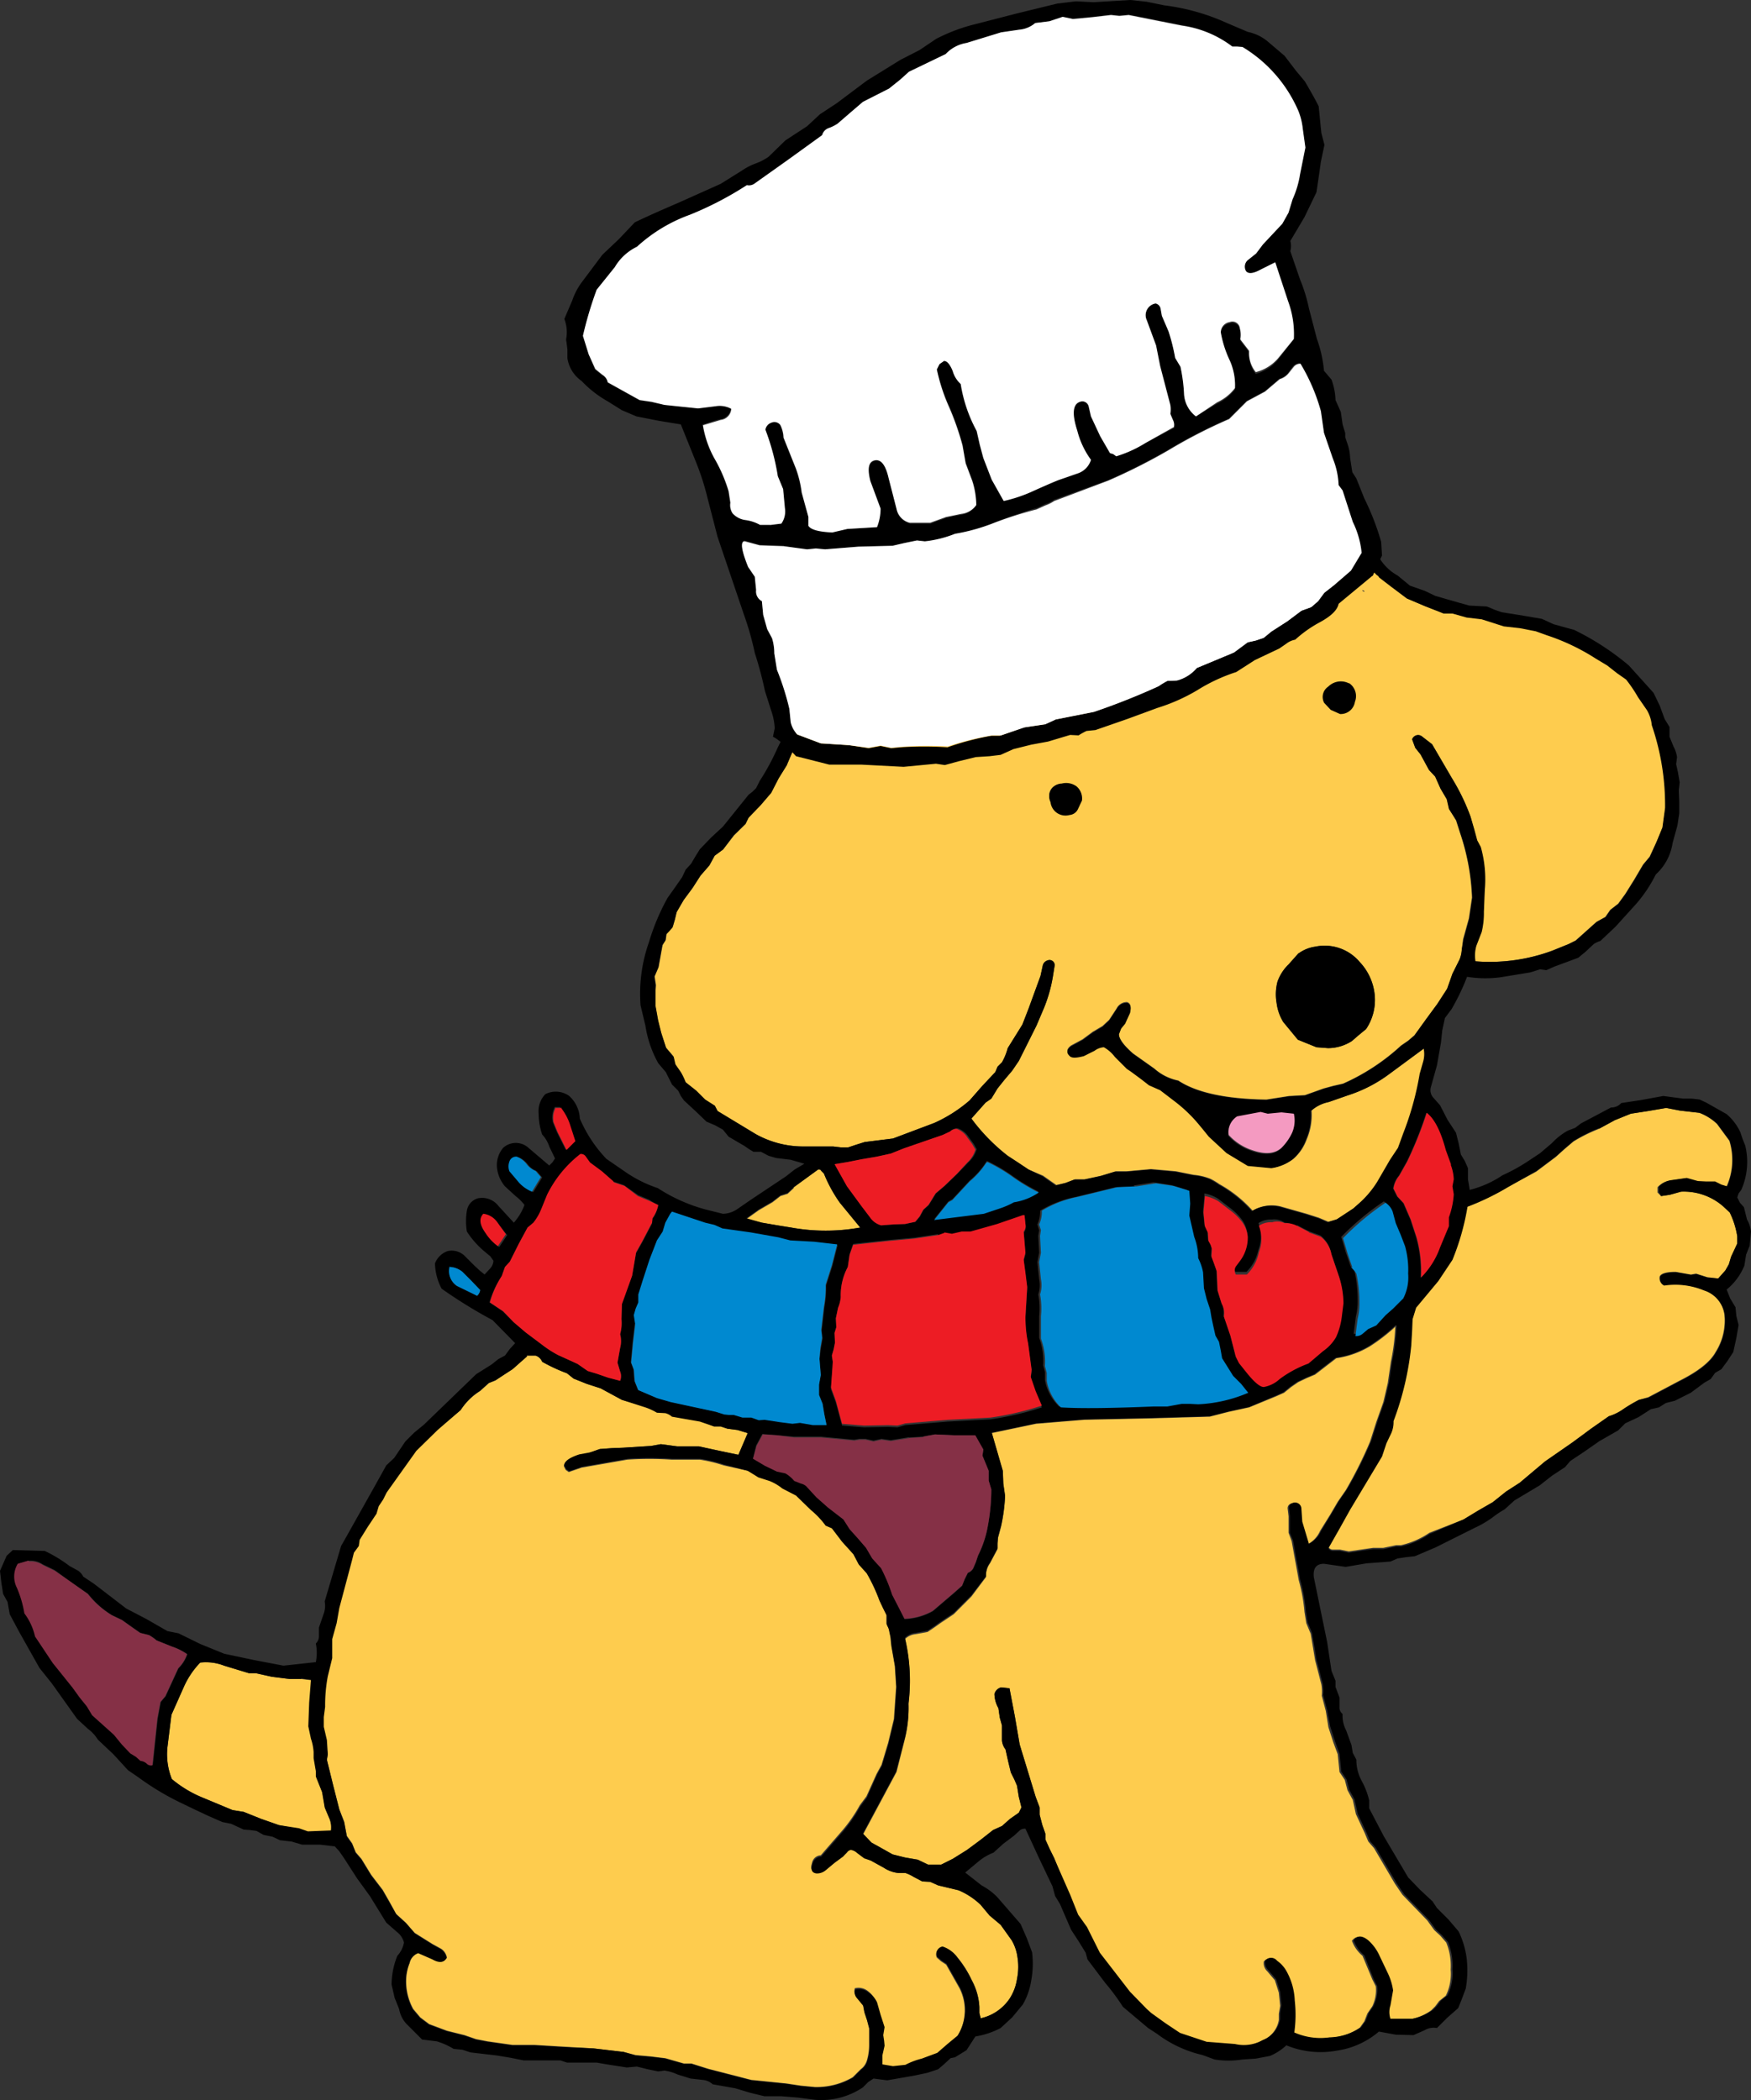
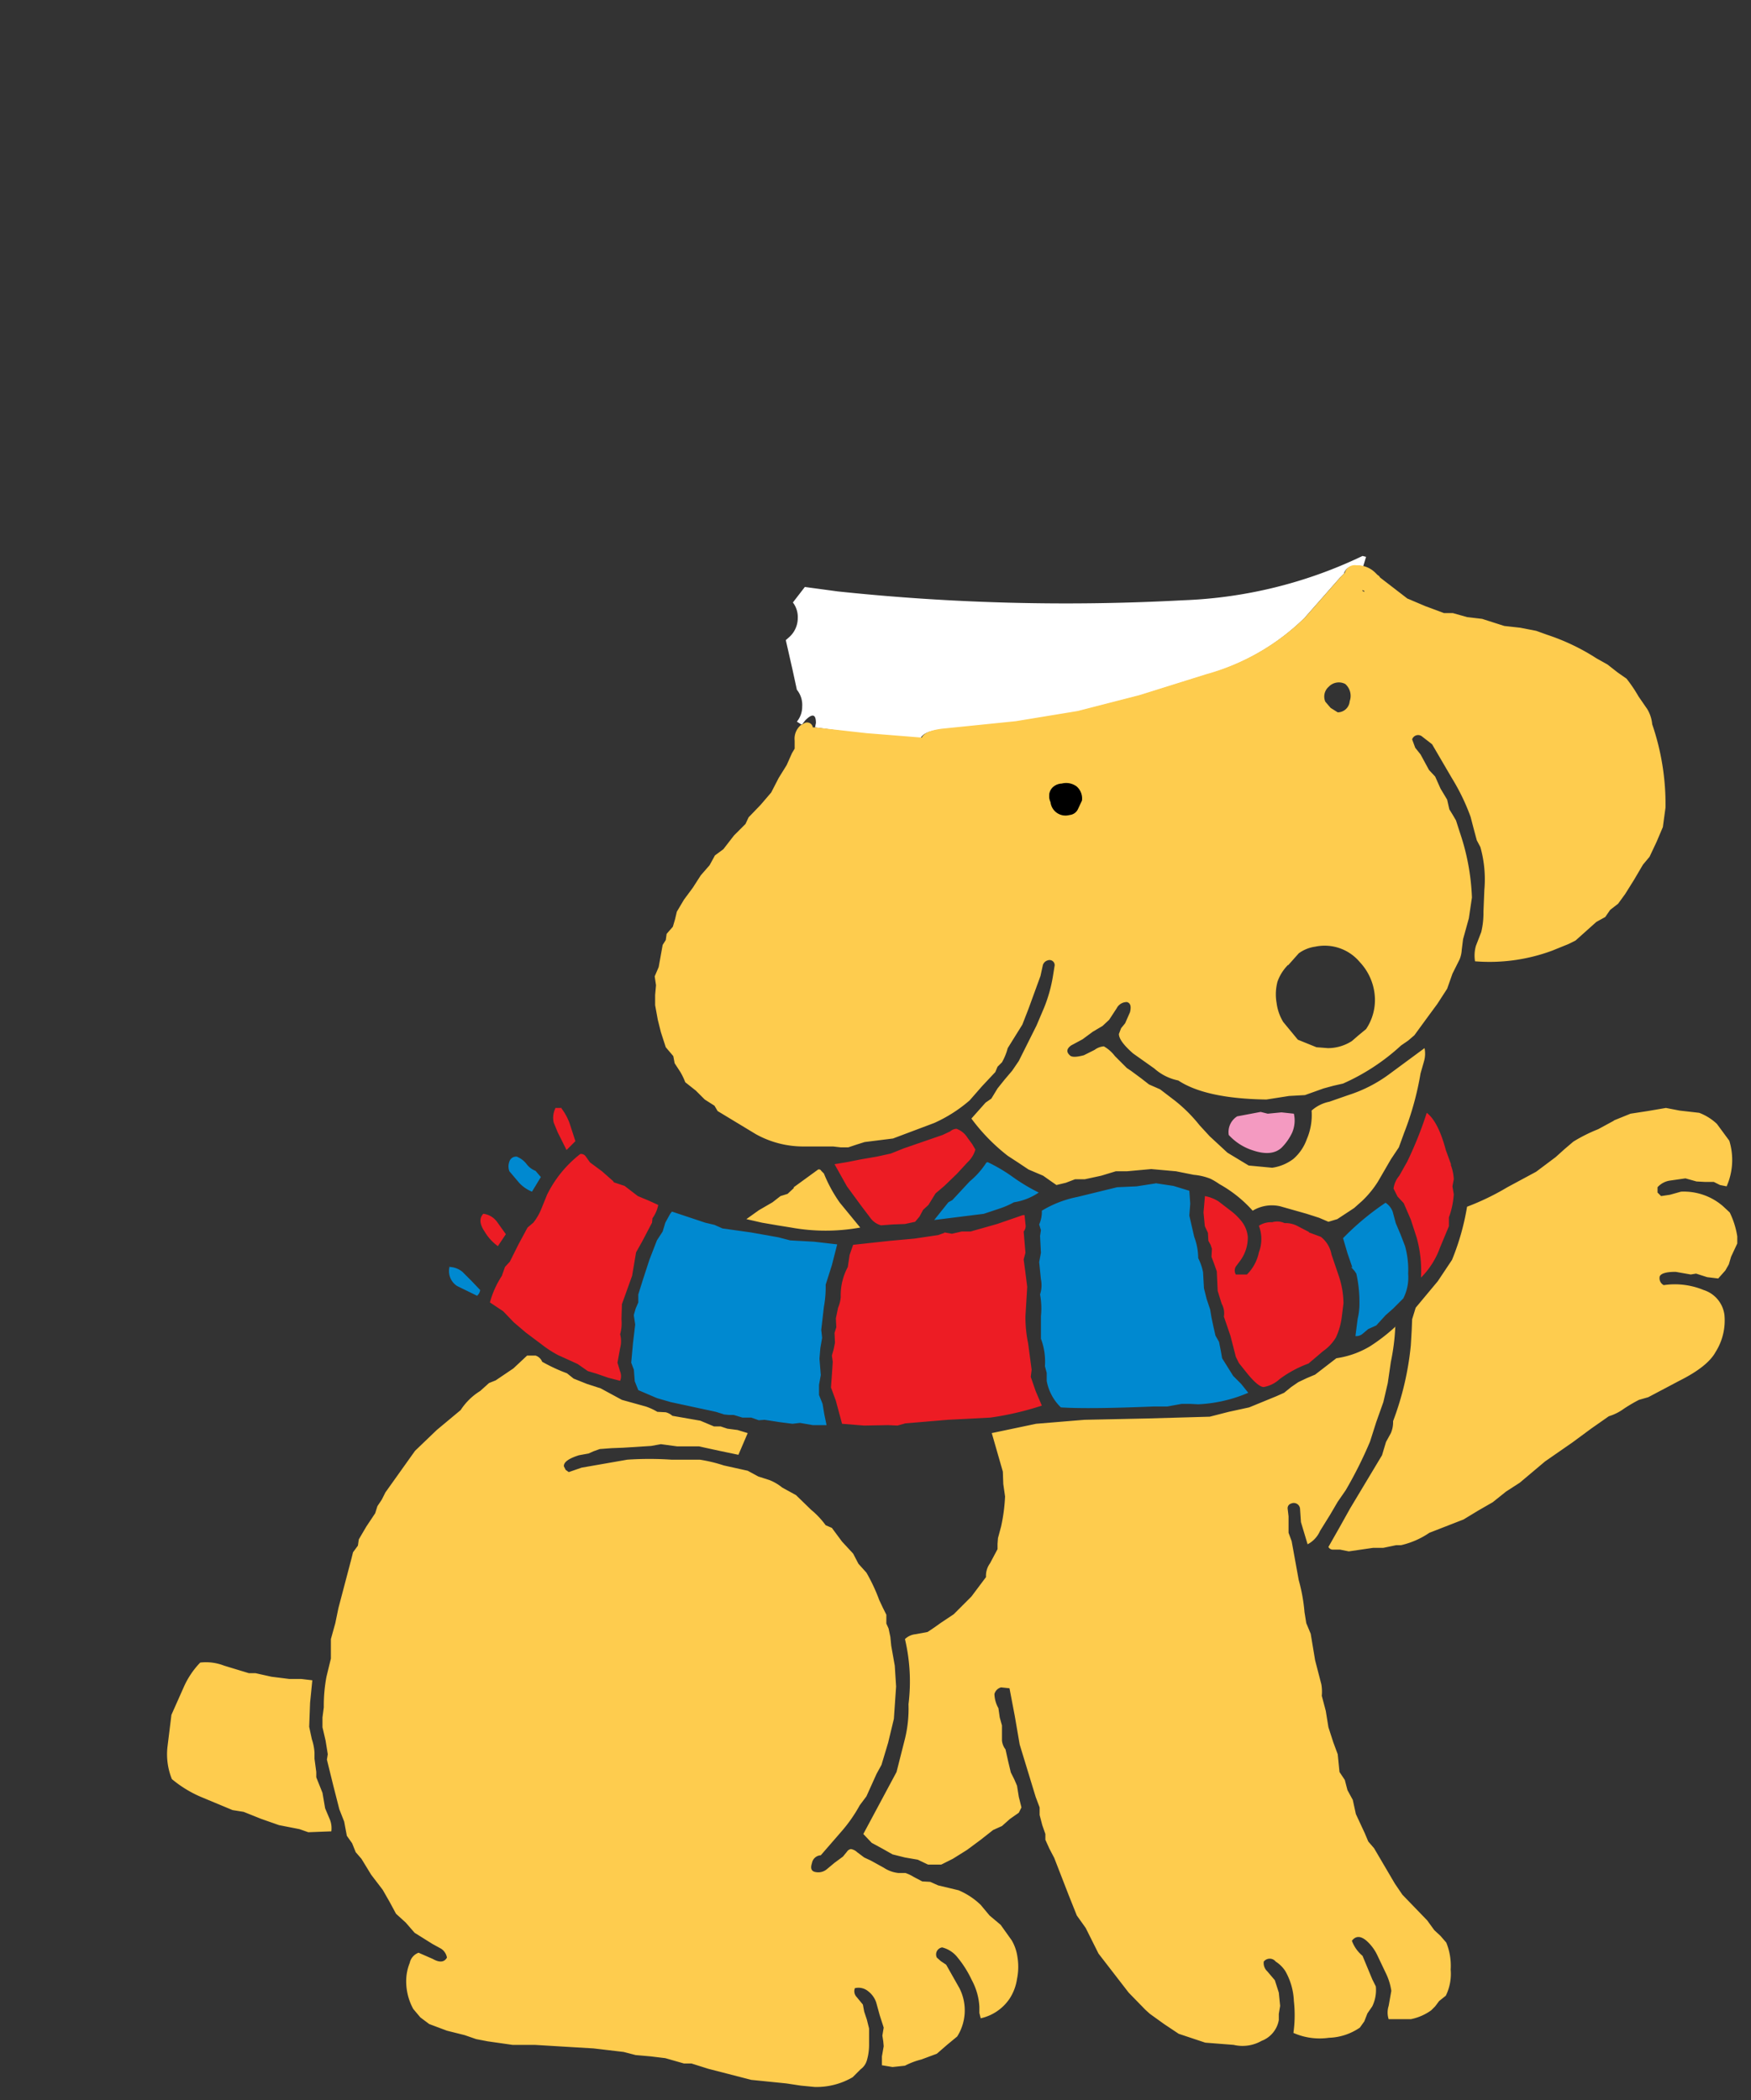
<svg xmlns="http://www.w3.org/2000/svg" id="Layer_1" data-name="Layer 1" viewBox="0 0 197.65 237.03">
  <rect x="0" y="0" width="197.65" height="237.03" fill="#333333" stroke="none" />
  <defs>
    <style>.cls-1{fill:#fff;}.cls-2{fill:#fecc4e;}.cls-3{fill:#853046;}.cls-4{fill:#f49ac1;}.cls-5{fill:#ed1c24;}.cls-6{fill:#0089d0;}</style>
  </defs>
  <title>scarf_chef_hated</title>
  <g id="_118" data-name=" 118">
    <path class="cls-1" d="M90.5,81.8l-0.55-.35a2.65,2.65,0,0,0,.6-1.7,2.71,2.71,0,0,0-.6-1.9l-0.5-2.3-0.75-3.3,0.45-.4a2.88,2.88,0,0,0,.9-2.1A2.7,2.7,0,0,0,89.5,68l1.35-1.75,3.7,0.5a245.34,245.34,0,0,0,39,1,51.08,51.08,0,0,0,20.25-5l0.4,0.1L153.85,64l-0.45-.1H153a1.16,1.16,0,0,0-1.3.85l-0.45.45-4,4.55A25.7,25.7,0,0,1,136,76.2l-7.5,2.35-7,1.8-7,1.15-8.35.85q-1.9.2-2.25,1l-6.25-.5L92,82.1l0.1-.5q0-1.5-1.2-.3l-0.35.45H90.5" transform="translate(0 0)" />
    <path class="cls-2" d="M90.55,81.75l0.2-.1a0.65,0.65,0,0,1,1,.45H92l5.8,0.65,6.25,0.5q0.35-.75,2.25-1l8.35-.85,7-1.15,7-1.8,7.5-2.35a25.7,25.7,0,0,0,11.2-6.45l4-4.55,0.45-.45a1.16,1.16,0,0,1,1.3-.85h0.4l0.45,0.1a2.92,2.92,0,0,1,1.3.75l0.25,0.25,0.15,0.1,0.15,0.2,1.3,1,1.75,1.35,2,0.85L163,69.2h1l1.6,0.45,1.7,0.2,1.25,0.4,1.25,0.4,1.8,0.2,1.8,0.35,1.25,0.45a24.2,24.2,0,0,1,5.55,2.65l1.25,0.7,1.15,0.9,1,0.7a15.71,15.71,0,0,1,1.35,2l1,1.45a4.09,4.09,0,0,1,.55,1.7,27.83,27.83,0,0,1,1.5,9.4l-0.3,2.2L187,95l-0.8,1.7-0.75.9-1,1.7-1,1.6-0.8,1.1-0.9.7-0.55.8-1,.55-2.35,2.1-0.8.4-1.85.75a20.36,20.36,0,0,1-8.7,1.2,4,4,0,0,1,.1-1.75l0.6-1.55a9.15,9.15,0,0,0,.25-2.3l0.1-2.45a13.45,13.45,0,0,0-.45-4.85l-0.4-.75-0.35-1.3L166,92.2a23.85,23.85,0,0,0-2.1-4.35L161.65,84l-1.1-.85a0.71,0.71,0,0,0-1.15.3l0.35,0.95,0.6,0.75,0.95,1.75,0.7,0.75L162.6,89l0.75,1.25,0.25,1.1L164,92l0.35,0.6L164.8,94a25.62,25.62,0,0,1,1.35,7.3l-0.35,2.35L165.15,106,165,107.2a3.35,3.35,0,0,1-.25,1.1l-0.8,1.6-0.6,1.7-1.1,1.7L161,115l-1.35,1.85-0.7.6-0.8.55a23.94,23.94,0,0,1-6.55,4.3l-1.1.25-1.1.3-2.1.75-1.8.1-2.55.4q-6.85-.1-9.95-2.15a5.75,5.75,0,0,1-2.7-1.35l-2.4-1.7q-1.6-1.4-1.6-2.2l0.25-.65,0.45-.55,0.55-1.25q0.25-1-.35-1.15a1.28,1.28,0,0,0-1.15.7l-0.85,1.3-0.75.7-1.1.65-1.15.85-1.3.7q-0.75.55-.15,1.1,0.3,0.35,1.6,0l1.2-.6a2,2,0,0,1,1.05-.4,4.08,4.08,0,0,1,1.25,1.1l1.35,1.35,0.45,0.3,1.15,0.85,0.9,0.7,1.25,0.55,1.7,1.3A17.07,17.07,0,0,1,135.4,127l1.15,1.25,2,1.85,2.4,1.45,2.65,0.25a5.14,5.14,0,0,0,2.4-1,5.29,5.29,0,0,0,1.5-2.2,6.9,6.9,0,0,0,.55-3.25,4.26,4.26,0,0,1,2-1l2.15-.75a15.85,15.85,0,0,0,4.6-2.35l4-2.95a3.1,3.1,0,0,1-.05,1.45l-0.4,1.4a33.73,33.73,0,0,1-1.85,6.7l-0.6,1.65-0.9,1.35-1.45,2.5a11.3,11.3,0,0,1-1.8,2.2l-0.9.8-1.9,1.25-1,.3-1.05-.45-1.4-.45-3-.85a4.18,4.18,0,0,0-3.1.5,14.4,14.4,0,0,0-3.75-3,8.14,8.14,0,0,0-1-.6,6.61,6.61,0,0,0-1.9-.45l-2-.4-2.8-.25-2.75.25h-1.25l-1.65.5-1.85.4h-1.1l-1.05.4-1.05.25-0.65-.45-0.85-.6-1.65-.7-1.2-.8-1.15-.75a21.52,21.52,0,0,1-4.1-4.2l1.6-1.8,0.65-.45,0.7-1.15,0.8-1,0.85-1,0.75-1.1,1-2,1-2,0.85-2a16.57,16.57,0,0,0,1-3.55l0.2-1.25a0.58,0.58,0,0,0-.8-0.55,0.78,0.78,0,0,0-.55.6l-0.25,1.15-1.35,3.7-0.7,1.8-1.65,2.65a6.64,6.64,0,0,1-.65,1.6l-0.5.5-0.25.6-1.5,1.6-1.4,1.6a16.21,16.21,0,0,1-4,2.55l-4.65,1.75-3.2.4-0.95.3-0.9.3H94.9l-0.85-.1h-3.4A11,11,0,0,1,85.3,128L81,125.4l-0.35-.6-1.1-.7-1-1-1.2-.95A7.55,7.55,0,0,0,76.8,121l-0.65-1L76,119.2l-0.85-1-0.55-1.7-0.35-1.4-0.3-1.65V112.3l0.1-1.1-0.15-1,0.45-1.05,0.45-2.5,0.35-.55,0.1-.7L75.6,105l0.35-.4,0.25-.85,0.2-.85,0.8-1.35,1-1.35,0.9-1.4,1-1.15,0.6-1.1,0.95-.7,1.2-1.55L84.15,93l0.35-.75,1.35-1.4,1.2-1.4L87.9,87.8l0.9-1.45L89.4,85l0.3-.5V83.6a2,2,0,0,1,.75-1.8h0.1M60.45,153a1.2,1.2,0,0,1,.75.7A19.4,19.4,0,0,0,64,155l0.75,0.6,1.5,0.6,1.55,0.5,2.4,1.3,2.7,0.75a6.87,6.87,0,0,1,1.3.6l0.95,0.05a1.84,1.84,0,0,1,.75.4l3.15,0.55L80.6,161h0.75l0.75,0.25,1.15,0.15,1.15,0.35-1.05,2.45-2.15-.45-2.3-.5H76.45L74.6,163l-1.1.2-3.15.2-1.3.05-1.35.1-0.7.25-0.55.25-1.1.2q-1.75.55-1.7,1.25l0.2,0.4,0.35,0.25,1.45-.5,5.15-.9a37.25,37.25,0,0,1,5,0H79a17.12,17.12,0,0,1,2.7.65l2.7,0.6,1.2,0.65,1.25,0.4a5.53,5.53,0,0,1,1.45.85l1.55,0.85,1.7,1.65a9.47,9.47,0,0,1,1.65,1.75l0.7,0.3L95.05,174l1.25,1.35,0.6,1.15,0.9,1a20,20,0,0,1,1.45,3.1l0.4,0.85,0.4,0.8v1l0.25,0.55,0.2,0.95,0.1,1L101,188l0.15,2.35L100.9,194l-0.65,2.7-0.75,2.5-0.55,1-1.15,2.55-0.75,1a16.62,16.62,0,0,1-2.1,3l-2.3,2.65a1.07,1.07,0,0,0-1,.9q-0.3.9,0.45,1a1.5,1.5,0,0,0,1.2-.3l0.9-.75,0.95-.7L95.6,209a0.66,0.66,0,0,1,.45-0.3,1.34,1.34,0,0,1,.7.35l0.8,0.6L98.3,210l1.45,0.8a3.71,3.71,0,0,0,1.65.6h0.8a4.54,4.54,0,0,1,.95.45l0.95,0.5,0.9,0.05,0.9,0.4,2.3,0.55a8.2,8.2,0,0,1,2.5,1.65l1,1.2,1.25,1.05L114.2,219a5.11,5.11,0,0,1,.65,1.9,6.79,6.79,0,0,1-.05,2.45,5.57,5.57,0,0,1-.85,2.25,5.32,5.32,0,0,1-3.25,2.2l-0.15-.6v-0.7a7.13,7.13,0,0,0-.85-3,12,12,0,0,0-1.6-2.55,3.19,3.19,0,0,0-1.75-1.15,0.8,0.8,0,0,0-.6,1.15l0.45,0.4,0.6,0.4,1.5,2.65a5.53,5.53,0,0,1-.25,5.45l-1.15.95-1.15,1-1.75.65a8.33,8.33,0,0,0-1.85.7l-1.4.15-1.2-.2v-1l0.2-1.15-0.05-.55-0.1-.65,0.15-.9-0.45-1.4L98.9,226a2.65,2.65,0,0,0-.9-1.25,1.71,1.71,0,0,0-1.5-.35,0.94,0.94,0,0,0,.2,1l0.7,0.85,0.15,0.8,0.3,0.9,0.25,1v1.9a6.12,6.12,0,0,1-.25,1.7,1.85,1.85,0,0,1-.7,1l-0.9.9a8.09,8.09,0,0,1-4.3,1.1l-1.55-.15-1.65-.25-3.95-.4-4.85-1.25-1.9-.6H77.2l-1.05-.3-1.05-.3-1.65-.2-1.7-.15-1.35-.35-3.4-.4-3.35-.2-3.3-.2h-2.5l-2.8-.4-1.3-.25-1.3-.45-2-.5-2-.75-1-.75-0.8-.95a6.51,6.51,0,0,1-.8-3.2,5.5,5.5,0,0,1,.4-2,1.57,1.57,0,0,1,1-1.15l1.6,0.7q1.15,0.65,1.6-.15a1.51,1.51,0,0,0-.65-1l-1-.55-2-1.25-1-1.15-1.1-1L44,214.7l-0.8-1.4-1.3-1.7-1.1-1.8-0.65-.75-0.4-1-0.6-.85-0.3-1.6-0.55-1.4-0.7-2.75-0.7-2.85L37,198l-0.25-1.55-0.35-1.5v-1.1l0.15-1.15a17.72,17.72,0,0,1,.3-3.45l0.5-2.05V185l0.5-1.8,0.35-1.7,1.45-5.5,0.2-.8,0.55-.75,0.1-.7,0.85-1.45,1-1.5,0.25-.8,0.5-.75,0.4-.8,3.35-4.7,2.45-2.35,2.7-2.25A7,7,0,0,1,54.2,157l1-.9,0.75-.3,2-1.35L59.5,153h1M150,77.5a1.46,1.46,0,0,0-.4,1.7l0.6,0.7,0.8,0.5a1.36,1.36,0,0,0,1.35-1.25,1.79,1.79,0,0,0-.5-1.95,1.57,1.57,0,0,0-1.9.35m-30.4,11a1.2,1.2,0,0,0-1,1.7,1.4,1.4,0,0,0,1.54,1.24h0.21L121,91l0.35-.85a1.39,1.39,0,0,0-.5-1.3,1.46,1.46,0,0,0-1.35-.25M89.6,134l2.75-2a0.29,0.29,0,0,1,.35.15l0.3,0.3a16.13,16.13,0,0,0,1.8,3.3l2.3,2.8a21.82,21.82,0,0,1-7.8,0l-1.55-.25L86,138l-1.75-.4,1.4-1,1.55-.9,0.9-.7,0.8-.25,0.7-.65m55.8-25.2a5.08,5.08,0,0,0-1.2,1.9,5.62,5.62,0,0,0-.1,2.4,5.45,5.45,0,0,0,.75,2.15l1.65,2,2.1,0.85,1.3,0.1a5,5,0,0,0,2.7-.8l0.75-.65,0.85-.7a5.88,5.88,0,0,0,1-3.4,6.27,6.27,0,0,0-1.7-4.15,5.17,5.17,0,0,0-5.05-1.75,4.08,4.08,0,0,0-1.85.75l-1.2,1.35M154,66.7l-0.2-.1v0.1l0.2,0.1V66.7m28.2,59.75,1.85-.75,1.95-.3,2.05-.35,1.55,0.3,2.2,0.25a6,6,0,0,1,2,1.25l1.4,1.9a7.38,7.38,0,0,1-.3,5.15l-0.75-.15-0.7-.35h-1l-0.95-.05-1.25-.35-1.75.25a2.34,2.34,0,0,0-1.4.75v0.6l0.4,0.4,1-.15,1.25-.35a6.75,6.75,0,0,1,4.75,1.65l0.75,0.7a9.38,9.38,0,0,1,.85,2.7v0.8l-0.7,1.5-0.25.85-0.4.7-0.8.9-1.25-.15-1.25-.4-0.6.1-1.7-.3q-1.55,0-1.8.5a0.88,0.88,0,0,0,.45,1,8.5,8.5,0,0,1,4.5.55,3.4,3.4,0,0,1,2.35,2.8,6.65,6.65,0,0,1-1,4.2q-0.9,1.65-4.1,3.25l-3.5,1.85L185,158a18.28,18.28,0,0,0-1.7,1,5.67,5.67,0,0,1-1.7.85l-2,1.4-2.1,1.55-3.1,2.15-2.85,2.4-1.55,1-1.5,1.2-1.65.95-1.65,1-3.85,1.5a9.38,9.38,0,0,1-3.2,1.4H157.6l-1.45.3H155l-2.75.4-1-.2H150.5a0.56,0.56,0,0,1-.55-0.3l1.25-2.2,1.2-2.15,3-5,0.6-1,0.45-1.5,0.55-1a3.15,3.15,0,0,0,.25-1.35,33.3,33.3,0,0,0,2-8.55l0.1-1.7,0.05-1.25,0.4-1.3,2.5-3,1.6-2.4a27.65,27.65,0,0,0,1.7-6,28.69,28.69,0,0,0,4.55-2.2l3.25-1.75,2.2-1.65,1-.9,1-.85a18,18,0,0,1,2.8-1.4l1.75-.95m-24.65,23.2a24.39,24.39,0,0,1-.5,4l-0.35,2.4-0.5,2.15-0.8,2.25-0.7,2.2a46.89,46.89,0,0,1-2.75,5.5l-0.9,1.3-0.85,1.45L149,172.8a3.09,3.09,0,0,1-1.4,1.5l-0.75-2.5-0.1-1.45a0.71,0.71,0,0,0-1-.65,0.54,0.54,0,0,0-.4.6l0.1,0.85V173l0.35,0.95,0.8,4.4a19.47,19.47,0,0,1,.65,3.6l0.2,1.25,0.5,1.2,0.5,3,0.7,2.7a4.85,4.85,0,0,1,.05,1.3l0.45,1.7,0.3,1.85,0.55,1.7L151,198l0.1,1,0.1,1,0.6,0.9,0.3,1.15,0.3,0.55,0.3,0.55,0.35,1.6,1,2.15,0.4,0.95,0.65,0.75,2.35,4,0.85,1.25,2.8,2.9,0.8,1.1,0.7,0.65,0.65,0.75a6.92,6.92,0,0,1,.5,3.05,5.58,5.58,0,0,1-.55,2.95l-0.75.6-0.45.6-0.45.45a5.91,5.91,0,0,1-2.3,1h-2.5a2.41,2.41,0,0,1,0-1.5l0.3-1.7a6.74,6.74,0,0,0-.55-1.85l-1-2.1a5.12,5.12,0,0,0-1.25-1.7q-1-.85-1.65,0a4,4,0,0,0,1.2,1.7l1.1,2.65,0.4,0.8a4.2,4.2,0,0,1-.4,2.25l-0.55.8-0.35.9-0.5.7A6.51,6.51,0,0,1,150,230a7.32,7.32,0,0,1-4-.55,14.36,14.36,0,0,0,.05-3.6,7.42,7.42,0,0,0-.95-3.35,3.53,3.53,0,0,0-1.1-1.1,0.86,0.86,0,0,0-1.35,0,1.28,1.28,0,0,0,.4,1.1l0.85,1,0.45,1.4,0.15,1.5-0.15.9V228a3.08,3.08,0,0,1-1.95,2.35,4.34,4.34,0,0,1-3.15.45l-3.2-.25-3-1-1.65-1.1-1.6-1.15-0.5-.45-1.9-1.95-1.7-2.2-1.7-2.2-1.45-2.9-1-1.4-0.9-2.25L119,209.7l-0.55-1.05-0.45-1V207l-0.35-1-0.3-1.15V204l-0.45-1.2-1.8-5.9-0.55-3.2-0.6-3.15-0.95-.1a1.06,1.06,0,0,0-.75.75,3.43,3.43,0,0,0,.45,1.6l0.15,1.05,0.25,0.9v1.7a1.94,1.94,0,0,0,.4,1l0.3,1.35,0.3,1.25,0.4,0.8,0.3,0.7,0.2,1.25,0.3,1.2-0.3.6-1,.7-0.9.8-1,.45-1.4,1.1-1.55,1.15-1.6,1-1.3.65h-1.5l-1.15-.55-1.45-.25-1.4-.35-1.15-.65L98.4,208l-0.95-1,3.75-7,0.95-3.75a14.31,14.31,0,0,0,.4-3.9,20.79,20.79,0,0,0-.4-7.35,2,2,0,0,1,1.2-.55l1.35-.25,0.75-.5,0.7-.5,1.5-1,2-2,1.65-2.2a2.38,2.38,0,0,1,.45-1.55l0.85-1.6v-0.6l0.05-.65,0.35-1.3a19.74,19.74,0,0,0,.45-3.4l-0.2-1.4-0.05-1.4-1.25-4.35,5-1.05,5.45-.45,7.1-.15,7.05-.2,2.15-.55,2.3-.5,3.05-1.25,0.9-.4,0.8-.65,0.8-.55,0.95-.45,0.95-.4,2.4-1.85a10.17,10.17,0,0,0,3.8-1.35,20.32,20.32,0,0,0,2.9-2.25h0.1m-122.4,40L35,192.2l-0.1,2.7,0.3,1.4a5.8,5.8,0,0,1,.3,1.5v0.7l0.2,1.5v0.6l0.7,1.75,0.3,1.75,0.55,1.3a2.66,2.66,0,0,1,.15,1.3l-2.6.1-1-.35L31.5,206l-2-.7-2-.8-1.25-.2-3.6-1.5a13.14,13.14,0,0,1-3.25-2,7.5,7.5,0,0,1-.5-3.6l0.45-3.65,1.4-3.15a9.55,9.55,0,0,1,1.85-2.75,5.63,5.63,0,0,1,2.7.35l2.8,0.85h0.75l1.8,0.4,2,0.25H34l1.25,0.15" transform="translate(0 0)" />
-     <path d="M90.5,81.8H90.45a2,2,0,0,0-.75,1.8v0.85l-0.3.5L88.8,86.4l-0.9,1.45L87.05,89.5l-1.2,1.4L84.5,92.3l-0.35.7L82.8,94.3l-1.2,1.6-0.95.7-0.6,1.1-1,1.15-0.9,1.4-1,1.35-0.8,1.4-0.2.85-0.25.85-0.35.4-0.35.35-0.1.7-0.35.55-0.45,2.5-0.45,1.05,0.15,1v2.3l0.3,1.65,0.35,1.4,0.55,1.7,0.85,1,0.2,0.85,0.6,0.85a7.55,7.55,0,0,1,.55,1.15l1.2,0.95,1,1,1.1,0.7,0.3,0.6,4.3,2.6a11,11,0,0,0,5.35,1.4h3.4l0.85,0.1h0.85l0.9-.3,0.95-.3,3.2-.4,4.65-1.75a16.21,16.21,0,0,0,4-2.55l1.4-1.6,1.5-1.6,0.25-.6,0.5-.5a6.64,6.64,0,0,0,.65-1.6l1.65-2.65,0.7-1.8,1.35-3.7L117.7,109a0.78,0.78,0,0,1,.55-0.6,0.58,0.58,0,0,1,.8.55l-0.2,1.25a16.57,16.57,0,0,1-1,3.55l-0.85,2-1,2-1,2-0.75,1.1-0.85,1-0.8,1L111.9,124l-0.65.45-1.6,1.8a21.52,21.52,0,0,0,4.1,4.2l1.15,0.75,1.2,0.8,1.55,0.75,0.85,0.6,0.65,0.45,1.05-.25,1.05-.4h1.1l1.85-.4,1.65-.5h1.25l2.75-.25,2.8,0.25,2,0.4a6.61,6.61,0,0,1,1.9.45,8.14,8.14,0,0,1,1,.6,14.4,14.4,0,0,1,3.75,3,4.18,4.18,0,0,1,3.1-.5l3,0.85,1.4,0.45,1.05,0.45,1-.3,1.9-1.25,0.9-.8a11.3,11.3,0,0,0,1.8-2.2l1.45-2.5,0.9-1.35,0.6-1.65a33.73,33.73,0,0,0,1.85-6.7l0.4-1.4a3.1,3.1,0,0,0,.05-1.45l-4,2.95a15.85,15.85,0,0,1-4.6,2.35l-2.15.75a4.26,4.26,0,0,0-2,1,6.9,6.9,0,0,1-.55,3.25,5.29,5.29,0,0,1-1.5,2.2,5.14,5.14,0,0,1-2.4,1l-2.65-.25-2.4-1.45-2-1.85L135.4,127a17.07,17.07,0,0,0-2.75-2.65l-1.7-1.3-1.25-.55-0.9-.7-1.15-.85-0.45-.3-1.35-1.35a4.08,4.08,0,0,0-1.25-1.1,2,2,0,0,0-1.05.4l-1.2.6q-1.3.35-1.6,0-0.6-.55.15-1.1l1.3-.7,1.15-.85,1.1-.65,0.75-.7,0.85-1.3a1.28,1.28,0,0,1,1.15-.7q0.6,0.15.35,1.15l-0.55,1.2-0.45.55-0.25.65q0,0.8,1.6,2.2l2.4,1.7A5.75,5.75,0,0,0,133,122q3.1,2.05,9.95,2.15l2.55-.4,1.8-.1,2.1-.75,1.1-.3,1.1-.25a23.94,23.94,0,0,0,6.55-4.3l0.8-.55,0.7-.6L161,115l1.25-1.7,1.1-1.7,0.6-1.7,0.8-1.6a3.35,3.35,0,0,0,.25-1.1l0.2-1.15,0.65-2.35,0.35-2.35a25.62,25.62,0,0,0-1.35-7.3L164.4,92.6,164,92l-0.45-.7-0.25-1.1L162.6,89,162,87.65l-0.7-.75-0.95-1.75-0.6-.75-0.35-.95a0.71,0.71,0,0,1,1.15-.3l1.1,0.85,2.25,3.85A23.85,23.85,0,0,1,166,92.2l0.4,1.35,0.35,1.3,0.4,0.75a13.45,13.45,0,0,1,.45,4.85l-0.1,2.45a9.15,9.15,0,0,1-.25,2.3l-0.6,1.55a4,4,0,0,0-.1,1.75,20.36,20.36,0,0,0,8.7-1.2l1.85-.75,0.8-.4,2.35-2.1,1-.55,0.55-.8,0.9-.7,0.8-1.1,1-1.6,1-1.7,0.75-.9L187,95l0.65-1.6,0.3-2.2a27.83,27.83,0,0,0-1.5-9.35,4.09,4.09,0,0,0-.55-1.7l-1-1.45a15.71,15.71,0,0,0-1.35-2l-1-.7-1.15-.9-1.25-.75a24.2,24.2,0,0,0-5.55-2.65l-1.25-.45-1.8-.35-1.8-.2-1.25-.4-1.25-.4-1.7-.2-1.6-.45h-1l-2.15-.85-2-.85L157,66.2l-1.3-1-0.15-.2-0.15-.1-0.25-.25a2.92,2.92,0,0,0-1.3-.75l0.35-1.15,1.1,0.2,0.45,0.1a5.44,5.44,0,0,0,2,1.9l1.4,1.15,1.7,0.6L162,67.25l1.2,0.35,1.4,0.4,1.25,0.35,1.95,0.1q0.3,0.1.85,0.35l0.85,0.3,2.5,0.4,2.05,0.35,1.3,0.6,2.35,0.65a29.91,29.91,0,0,1,6.15,4l1.9,2.1,0.9,1,0.7,1.45,0.55,1.5,0.55,0.9v1.1l0.45,1.1a3.6,3.6,0,0,1,.4,1.2l-0.1.8,0.2,0.9,0.2,1.15-0.1.9,0.05,1.3v1.3l-0.2,1.35-0.55,2a6,6,0,0,1-1.9,3.55,15.79,15.79,0,0,1-2.15,3.25l-2.4,2.65-1.7,1.6a3.21,3.21,0,0,0-.75.35l-0.9.85-0.85.7-2.7,1-0.9.4-0.7-.1-1.1.35-3.35.55a13.09,13.09,0,0,1-3.8-.05,25.44,25.44,0,0,1-1.75,3.65l-0.75,1-0.3,1.4-0.15,1.4-0.45,2.55-0.7,2.5a1.26,1.26,0,0,0,.3,1.15l0.75,0.85,0.85,1.65,0.95,1.45,0.3,1.2,0.25,1.25,0.45,0.75,0.35,0.8v1.25l0.2,1.2a11.7,11.7,0,0,0,3.7-1.65,20.78,20.78,0,0,0,2.9-1.6l1.35-.9L175.2,129a7,7,0,0,1,1.8-1.4l0.8-.3,0.65-.5,3.4-1.8a1.49,1.49,0,0,0,1.15-.5l2.3-.35,2.45-.45L190,124h1l0.85,0.1,0.75,0.35,2.3,1.3a6.06,6.06,0,0,1,1.55,2.05l0.25,0.75,0.3,0.75a7.79,7.79,0,0,1-.45,5l-0.3.4-0.15.45,0.3,0.6,0.45,0.5,0.35,1.4a3.45,3.45,0,0,1,.45,1.35l-0.15,1.6-0.4,1-0.2,1.25a6.76,6.76,0,0,1-2,2.7l0.4,1,0.6,1,0.1,1,0.25,1L196,151l-0.35,1.6-0.65,1-0.7.95-0.7.4-0.5.7-0.7.4-1.55,1.15-1.8.9-1,.25-0.8.5-0.9.2-1.4.9-1.5.7-0.8.8-2.1,1.2-1.65,1.15-1.65,1.1-0.6.7-1.45.95-1.4,1.1-2.85,1.7-1.1,1a11.74,11.74,0,0,0-1.35.9,11.49,11.49,0,0,1-2.05,1.2l-2.2,1.1-2.2,1.1-2.35,1-0.95.1-1,.15-0.8.35-2.7.2-2.35.4-2.45-.35q-1.3,0-1.15,1.5l0.85,4.15,0.65,3.15,0.5,3.3,0.45,1.1v0.7l0.45,1.2v1.05a0.92,0.92,0,0,0,.35.8,3.51,3.51,0,0,0,.4,1.85l0.6,1.65,0.15,0.9,0.4,0.75a5.08,5.08,0,0,0,.6,2.4,8.53,8.53,0,0,1,.85,2.2v0.9l1.65,3.15,2.75,4.65,1.35,1.4,1.4,1.3,0.5,0.75,1.3,1.3,1.15,1.35a9.93,9.93,0,0,1,.9,3,11.87,11.87,0,0,1-.1,3.45l-0.45,1.2-0.4,1-1.25,1.1-1.15,1.15a2,2,0,0,0-1.4.25l-1.25.55-2-.05-1.9-.35a9.38,9.38,0,0,1-4.75,2.15,10.12,10.12,0,0,1-5.7-.6,6.28,6.28,0,0,1-1.85,1.2l-1.6.3-1.5.1a10,10,0,0,1-3.15,0l-1.35-.5a13.58,13.58,0,0,1-5.15-2.4l-1-.65-2.85-2.4a24.51,24.51,0,0,0-2-2.7l-2-2.65-0.2-.75-0.8-1.3-0.85-1.3-1.25-2.9-0.55-.9-0.3-1.1-1.55-3.25-1.5-3.25a0.87,0.87,0,0,0-.7.25l-0.6.55-1.2.9-1.1,1a6,6,0,0,0-1.7,1l-1.5,1.25,1.85,1.45a7.21,7.21,0,0,1,1.75,1.3l2.65,3.05,0.7,1.6,0.6,1.6a10.38,10.38,0,0,1-.1,3.2,7.76,7.76,0,0,1-.95,2.7l-1.2,1.45-1.3,1.2a9.16,9.16,0,0,1-2.85.95l-1,1.55-1.3.8-0.5.1-0.7.65-0.7.6-1.2.4-1.4.3-3.15.55-1.55-.2L98,235l-0.6.6A8.42,8.42,0,0,1,92,237l-1.95-.25-1.85-.15H86.3l-1.65-.4L83,235.7l-2.55-.45a1.94,1.94,0,0,0-1.15-.5l-1.35-.15-1.45-.45a5.46,5.46,0,0,0-1.5-.45l-0.7.1-1.2-.25-1.2-.3-1.15.1L68.5,233l-1.15-.2H64l-0.75-.25H59.1l-1.5-.3L56.1,232l-3-.35-0.9-.3-1-.1a8.17,8.17,0,0,0-1.9-.85l-1.65-.2-0.55-.55-1.25-1.25a3.33,3.33,0,0,1-.8-1.65l-0.5-1.25L44.2,224a8.82,8.82,0,0,1,.65-3.25,3,3,0,0,0,.75-1.5,2.19,2.19,0,0,0-.8-1.2L43.6,217l-1.85-3-1.45-2-1.45-2.25-0.55-.8-0.5-.55-1.7-.2h-2l-1.2-.35-1.3-.15-0.85-.4-1-.2-0.8-.45-0.75-.1-0.7-.05-1.4-.65-1-.2-1.6-.7-1.7-.8-1.35-.65a30.32,30.32,0,0,1-4.9-2.95l-1.1-.75L12.8,198l-1.75-1.65a4.37,4.37,0,0,0-1.1-1.2L8.7,194l-2.85-4-1.4-1.75-2.25-4L1.1,182.2l-0.25-1.4-0.5-.9-0.2-1.3L0,177.3l0.75-1.7,0.7-.65,3.6,0.1a15.94,15.94,0,0,1,2.8,1.7l1,0.55a1.89,1.89,0,0,1,.55.65l1.2,0.8,3.65,2.8,2.3,1.2,2.35,1.35,1.25,0.25,2.45,1.2,2.7,1.1,3.3,0.7L32,188l3.65-.4a5.26,5.26,0,0,0,0-2.1,1.13,1.13,0,0,0,.35-0.8v-1l0.5-1.45a2.69,2.69,0,0,0,.15-1.5l1.85-6.25,0.65-1.15,3.2-5.7,1.25-2.25,0.9-.85,1.25-1.85,1-1,1.1-.9,5.9-5.7L55.5,154l0.75-.6L57,153l0.55-.75,0.6-.65L55.6,149a54.67,54.67,0,0,1-5.75-3.55,6.39,6.39,0,0,1-.75-2.85,2.35,2.35,0,0,1,1.45-1.4,2.1,2.1,0,0,1,1.9.55l1.1,1.1,0.65,0.6,0.5,0.4,0.6-.65a1.41,1.41,0,0,0,.4-0.9l-0.35-.5-0.6-.5A10,10,0,0,1,52.7,139a7.21,7.21,0,0,1,0-2.35,1.73,1.73,0,0,1,1.25-1.4,2.32,2.32,0,0,1,2.3.85L58,138a6.18,6.18,0,0,0,1.2-2,5.26,5.26,0,0,0-1-1L57,133.9a3.9,3.9,0,0,1-.9-2.1,3,3,0,0,1,.7-2.25,2.12,2.12,0,0,1,2.85,0l2.35,2,0.35-.35,0.3-.45L62,129.4a3.64,3.64,0,0,0-.8-1.35,7.4,7.4,0,0,1-.4-2.35,2.78,2.78,0,0,1,.75-2.2,2.59,2.59,0,0,1,2.7.2,3.64,3.64,0,0,1,1.2,2.55,15.27,15.27,0,0,0,3,4.55l2.4,1.65a14.61,14.61,0,0,0,3.4,1.65,18.88,18.88,0,0,0,5.35,2.4l2,0.5a3,3,0,0,0,1.65-.55l1.45-1,4.05-2.7L89.7,132l1.1-.65-1.55-.45-1.65-.2-0.85-.25L85.9,130H85.05l-0.5-.3-0.5-.35-1.8-1.05-0.65-.8-0.9-.5-0.95-.4-1.25-1.2-1.3-1.2-0.35-.5-0.3-.6-0.7-.7-0.7-1.4-0.85-1a12.65,12.65,0,0,1-1.45-4.25l-0.55-2.3a17.53,17.53,0,0,1,.95-7.1,25,25,0,0,1,2.1-5l0.85-1.2L77,99l0.4-.85L78,97.5l0.5-.85,0.5-.8,1.25-1.3L81.6,93.3l2.9-3.6,0.45-.35,0.4-.4,0.4-.8a26.91,26.91,0,0,0,2.05-3.8l0.45-.9a1.31,1.31,0,0,0,.2-0.75V82.6l1.2-.8,0.3-.35L90.5,81.8M62.6,125l-0.1.25a2.43,2.43,0,0,0-.1,1.4l0.45,1.1,1,2,1-1-0.65-2a6.33,6.33,0,0,0-1-1.8H62.6m-11,20.2,2.25,1.1a1,1,0,0,0,.35-0.65l-1-1.05-1-1a2.42,2.42,0,0,0-1.4-.55,2,2,0,0,0,.85,2.2m16.3-12.9-1.35-1-0.5-.7a0.63,0.63,0,0,0-.6-0.25,13.21,13.21,0,0,0-3.75,4.6l-0.65,1.6a6.13,6.13,0,0,1-.9,1.55l-0.65.45-1,1.85-1,2L57,143l-0.4,1.1a10.54,10.54,0,0,0-1.35,2.9l1.5,1,1.2,1.2,1.35,1.15,1.8,1.35a12.1,12.1,0,0,0,1.85,1.2l2.2,1,1.15,0.8,1,0.3,1.3,0.45,1.4,0.4a1.41,1.41,0,0,0,0-1.05l-0.3-1,0.3-1.7a3,3,0,0,0,0-1.55,4.73,4.73,0,0,0,.15-1.7l0.05-1.7,0.45-1.25,0.7-1.95,0.45-2.5,0.7-1.25,1.1-2.1,0.05-.55a3.79,3.79,0,0,0,.65-1.5l-1.05-.65-1.2-.5-1.65-1.15-1.2-.4-1.25-1.1m-10.3-1.1a1.56,1.56,0,0,0,0,1.1l1.1,1.3a4.05,4.05,0,0,0,1.45,1l1-1.65-0.6-.7a2.29,2.29,0,0,1-1-.75,2.57,2.57,0,0,0-1-.8,0.79,0.79,0,0,0-.85.55m-2.9,7.9a5.41,5.41,0,0,0,1.5,1.65l0.9-1.35L56.1,138a2.26,2.26,0,0,0-1.5-.9q-0.7.75,0.15,2m4.75,14-1.65,1.45L55.9,155.8l-0.75.3-1,.9A7,7,0,0,0,52,159.15l-2.6,2.25L47,163.75l-3.35,4.7-0.4.8-0.5.75-0.25.85-1,1.5-0.9,1.45-0.1.7-0.55.75-0.2.8L38.3,181.5,38,183.2,37.5,185v2.15L37,189.2a17.72,17.72,0,0,0-.3,3.45l-0.15,1.15v1.1l0.35,1.5L37,198l-0.1.65,0.7,2.85,0.7,2.75,0.55,1.45,0.3,1.6,0.6,0.85,0.4,1,0.65,0.75,1.1,1.8,1.3,1.7,0.8,1.4,0.75,1.3,1.1,1,1,1.15,2,1.25,0.9,0.5a1.51,1.51,0,0,1,.65,1q-0.45.8-1.6,0.15l-1.6-.7a1.57,1.57,0,0,0-1,1.15,5.5,5.5,0,0,0-.4,2,6.51,6.51,0,0,0,.8,3.2l0.8,0.95,1,0.75,2,0.75,2,0.5,1.3,0.45,1.3,0.25,2.8,0.4h2.5l3.3,0.2L67,231.2l3.4,0.4,1.35,0.4,1.7,0.15,1.65,0.2,1.05,0.3,1.05,0.3h0.85l1.9,0.6,4.85,1.25,3.95,0.4,1.65,0.25L92,235.6a8.09,8.09,0,0,0,4.3-1.1l0.9-.9a1.85,1.85,0,0,0,.7-1,6.12,6.12,0,0,0,.25-1.7V229l-0.25-.9-0.3-.9-0.15-.8-0.7-.85a0.94,0.94,0,0,1-.2-1,1.71,1.71,0,0,1,1.5.35A2.65,2.65,0,0,1,99,226l0.4,1.4,0.45,1.4-0.15.9,0.1,0.65,0.05,0.55L99.6,232v1l1.2,0.2,1.4-.15a8.33,8.33,0,0,1,1.85-.7l1.75-.65,1.15-1,1.15-.95a5.53,5.53,0,0,0,.25-5.45l-1.5-2.65-0.6-.4-0.45-.4a0.8,0.8,0,0,1,.6-1.15,3.19,3.19,0,0,1,1.7,1.3,12,12,0,0,1,1.6,2.55,7.13,7.13,0,0,1,.85,3v0.65l0.15,0.6a5.32,5.32,0,0,0,3.25-2.2,5.57,5.57,0,0,0,.85-2.25,6.79,6.79,0,0,0,.05-2.45,5.11,5.11,0,0,0-.65-1.9l-1.25-1.75-1.25-1.05-1-1.2a8.2,8.2,0,0,0-2.5-1.65l-2.3-.55-0.9-.4-0.9-.05-0.95-.5a4.54,4.54,0,0,0-.95-0.45h-0.8a3.71,3.71,0,0,1-1.65-.6L98.3,210l-0.75-.25-0.8-.6a1.34,1.34,0,0,0-.7-0.35,0.66,0.66,0,0,0-.45.3l-0.45.45-0.95.7-0.9.75a1.5,1.5,0,0,1-1.15.45q-0.75-.1-0.45-1a1.07,1.07,0,0,1,1-.9L95,206.9a16.62,16.62,0,0,0,2.1-3l0.75-1L99,200.3l0.55-1,0.75-2.5,0.65-2.7,0.25-3.6-0.15-2.35-0.4-2.3-0.1-1-0.2-.95-0.25-.55v-1l-0.4-.8-0.4-.85a20,20,0,0,0-1.45-3.1l-0.9-1-0.6-1.15L95.05,174l-1.15-1.5-0.7-.3a9.47,9.47,0,0,0-1.65-1.75l-1.7-1.65L88.3,168a5.53,5.53,0,0,0-1.45-.85l-1.25-.4L84.4,166l-2.65-.7a17.12,17.12,0,0,0-2.7-.65h-3.2a37.25,37.25,0,0,0-5,0l-5.15.9-1.45.5-0.35-.25-0.2-.4q0-.7,1.7-1.25l1.1-.2,0.5-.15,0.7-.25,1.35-.1,1.3-.05,3.15-.2,1.1-.2,1.85,0.25H78.9l2.3,0.5,2.15,0.45,1.05-2.45-1.15-.35-1.15-.15L81.35,161H80.6l-1.6-.55-3.15-.55a1.84,1.84,0,0,0-.75-0.4l-0.95-.05a6.87,6.87,0,0,0-1.3-.6L70.2,158l-2.4-1.3-1.55-.5-1.5-.6L64,155a19.4,19.4,0,0,1-2.8-1.3,1.2,1.2,0,0,0-.75-0.7h-1m12.2-3.55-0.25,2.1-0.2,2.2,0.3,0.8,0.1,1.3,0.4,1,2.1,0.9,1.55,0.45,5.1,1.1,0.95,0.3,0.5,0.05h0.6l1,0.3h1l0.85,0.3,0.65-.05,1.6,0.25,1.55,0.2,0.85-.1,1.45,0.25H93.3l-0.25-1.2-0.2-1.2-0.4-1v-1.15l0.2-1.1L92.5,153.4l0.15-1.15,0.2-1.15-0.1-.9,0.3-2.6a12.36,12.36,0,0,0,.2-2.5l0.7-2.2,0.6-2.35-2.6-.3-2.7-.15-1.35-.35-3.1-.55-3.2-.45-0.9-.4-1.05-.25-3.75-1.3-0.2.25-0.55,1-0.3,1.05-0.65,1-0.85,2.15-0.75,2.3-0.5,1.6V147l-0.3.7-0.2.7,0.15,1m35.55-21.7-0.85.4-4.35,1.5-1.5.6-1.6.35-1.75.3-1.5.3-1.5.25,1.4,2.5,1.65,2.25,0.95,1.25a2.22,2.22,0,0,0,1.25.9l1.35-.1,1.35-.05,1.15-.25,0.5-.6,0.4-.75,0.6-.55,0.8-1.3,1-.85,1.4-1.35,1.3-1.35a3.2,3.2,0,0,0,.9-1.45l-0.35-.6-0.55-.75a2.39,2.39,0,0,0-1.25-1,1.2,1.2,0,0,0-.8.3m-18.4,7-0.8.25-0.9.7-1.55.9-1.4,1L86,138l1.75,0.3,1.55,0.25a21.82,21.82,0,0,0,7.8,0l-2.3-2.8a16.13,16.13,0,0,1-1.8-3.3l-0.3-.3a0.29,0.29,0,0,0-.35-0.15l-2.75,2-0.7.65m22.45-3.55a9.15,9.15,0,0,1-1.9,2.15l-1.95,2.1-0.45.25-0.8,1-0.8,1,5.6-.7,1.8-.6a9.43,9.43,0,0,0,1.6-.7,6.78,6.78,0,0,0,2.8-1.1,21.27,21.27,0,0,1-2.85-1.7,18.46,18.46,0,0,0-2.95-1.75h-0.1m-5.45,8.25-2.7.4-2.75.25-4.15.45-0.4,1.15L95.7,143a6.75,6.75,0,0,0-.8,3.4,3.83,3.83,0,0,1-.3,1.2l-0.25,1.2,0.05,1-0.2.65,0.05,1.1-0.15.75-0.2.7,0.15,0.85L93.9,155.4l-0.1,1.4,0.55,1.5,0.7,2.6,2.5,0.2,2.7-.05,1.05,0.05,0.9-.25,4.75-.4,4.85-.25a33.91,33.91,0,0,0,5.8-1.35l-0.7-1.65-0.55-1.65,0.1-.8-0.4-3a14.27,14.27,0,0,1-.3-3.05l0.2-3.3-0.2-1.6-0.2-1.5,0.2-.75-0.1-1.2-0.1-1.2a1,1,0,0,0,.2-0.85l-0.1-1h-0.2l-2.9,1-3,.85h-1l-1.1.25-0.85-.15-0.7.25m40.7-31.9a4.08,4.08,0,0,1,1.85-.75,5.17,5.17,0,0,1,5.05,1.75,6.27,6.27,0,0,1,1.7,4.15,5.88,5.88,0,0,1-1,3.4l-0.85.7-0.75.65a5,5,0,0,1-2.7.8l-1.3-.1-2.1-.85-1.65-2a5.45,5.45,0,0,1-.75-2.15,5.62,5.62,0,0,1,.1-2.4,5.08,5.08,0,0,1,1.2-1.9l1.2-1.35m-7,18.55a2.09,2.09,0,0,0-.95,2.1,6.22,6.22,0,0,0,2.75,1.75q2.1,0.7,3.2-.3a6,6,0,0,0,1.2-1.7,3.45,3.45,0,0,0,.2-2.15l-1.4-.15-1.55.15-0.8-.2-2.65.5m-11.5,7.8-2.2.1-4.5,1.1a12.3,12.3,0,0,0-4,1.55,3.45,3.45,0,0,1-.3,1.55l0.2,0.65-0.1.65,0.1,1.9-0.2,1.05,0.2,1.95a3.3,3.3,0,0,1-.1,1.7,8.6,8.6,0,0,1,.1,2.45V151a7.34,7.34,0,0,1,.45,3.1l0.2,0.75v0.9a5.53,5.53,0,0,0,1.6,3q3.15,0.2,10.4-.1h1.6l1.65-.3h0.9l0.9,0.05a16.18,16.18,0,0,0,5.65-1.3l-0.8-1-0.9-.9-1.25-2-0.15-.85-0.2-1-0.4-.7-0.25-1.1-0.2-.95-0.15-.9-0.4-1.2-0.3-1.2-0.1-1.8a6,6,0,0,0-.55-1.6,6.85,6.85,0,0,0-.45-2.4L134,137.1l0.1-1.35L134,134.3l-1.8-.55-2-.3-2.25.35m18.35,4.6a2.9,2.9,0,0,0-1.3-.4,2,2,0,0,0-1.45-.35,2.5,2.5,0,0,0-1.5.4,4.18,4.18,0,0,1,0,3,4.87,4.87,0,0,1-1.35,2.5h-1.25a0.87,0.87,0,0,1,0-.9l0.45-.6a4.41,4.41,0,0,0,.9-2.75,3.35,3.35,0,0,0-.7-1.75,6.74,6.74,0,0,0-1.3-1.25l-1.3-1a4.34,4.34,0,0,0-1.55-.6V135l-0.15,1.7,0.15,1.55L136.3,139l0.05,0.9,0.25,0.45,0.15,0.45-0.05.9,0.3,0.8,0.3,0.85,0.1,2.2,0.45,1.45a2.2,2.2,0,0,1,.25,1.45l0.75,2.2,0.6,2.35,0.35,0.7,0.8,1q1.4,1.7,2,1.7a3.54,3.54,0,0,0,1.8-.9,12.78,12.78,0,0,1,3.25-1.75l1.65-1.4a5,5,0,0,0,1.45-1.55,7.79,7.79,0,0,0,.65-2.25l0.2-1.6a10.08,10.08,0,0,0-.5-3l-0.85-2.5a3.28,3.28,0,0,0-1.2-2l-1.35-.5-1.25-.65m6.25,4.9,0.2,0.3a14.51,14.51,0,0,1,.35,3.2,7.31,7.31,0,0,1-.2,1.9l-0.25,1.95a1.09,1.09,0,0,0,.8-0.25l0.65-.55,0.9-.4,1.05-1.15,0.85-.75,0.75-.75,0.4-.4a5.2,5.2,0,0,0,.55-2.8,9.92,9.92,0,0,0-.35-3.1l-0.5-1.3-0.55-1.3L157,136.6a2.08,2.08,0,0,0-.8-1,30.1,30.1,0,0,0-4.8,4l0.5,1.7,0.55,1.6,0.25,0.35m27.75-15.9a18,18,0,0,0-2.8,1.4l-1,.85-1,.9-2.2,1.65L170.2,134a28.69,28.69,0,0,1-4.55,2.2,27.65,27.65,0,0,1-1.7,6l-1.6,2.4-2.5,3-0.4,1.3-0.05,1.25-0.1,1.7a33.3,33.3,0,0,1-2,8.55,3.15,3.15,0,0,1-.25,1.35l-0.55,1.15-0.5,1.5-0.6,1-3,5-1.2,2.15-1.25,2.2a0.56,0.56,0,0,0,.55.3h0.75l1,0.2,2.75-.4h1.15l1.45-.3h0.55a9.38,9.38,0,0,0,3.2-1.4l3.85-1.65,1.65-1,1.65-.95,1.5-1.2,1.55-1,2.85-2.4,3.1-2.15,2.1-1.55,2-1.4a5.67,5.67,0,0,0,1.7-.85,18.28,18.28,0,0,1,1.7-1l1.1-.25,3.5-1.85q3.2-1.6,4.1-3.25a6.65,6.65,0,0,0,1-4.2,3.4,3.4,0,0,0-2.35-2.8,8.5,8.5,0,0,0-4.5-.55,0.88,0.88,0,0,1-.45-1q0.25-.5,1.8-0.5l1.7,0.3,0.6-.1,1.25,0.4,1.2,0.1,0.8-.9,0.4-.7,0.25-.85,0.7-1.5v-0.8a9.38,9.38,0,0,0-.85-2.7l-0.75-.7a6.75,6.75,0,0,0-4.75-1.65l-1.25.35-1,.15-0.25-.45v-0.6a2.34,2.34,0,0,1,1.4-.75l1.75-.25,1.25,0.35,0.95,0.05h1l0.7,0.35,0.65,0.2a7.38,7.38,0,0,0,.3-5.15l-1.4-1.9a6,6,0,0,0-2-1.25l-2.2-.25-1.55-.3-2.05.35-1.95.3-1.85.75-1.75.95m-17.35,2.4q-0.85-3.15-2.15-4.2a43,43,0,0,1-2.2,5.5l-0.9,1.6a2.84,2.84,0,0,0-.65,1.45l0.45,0.9,0.7,0.75,0.8,1.85,0.65,2a13.92,13.92,0,0,1,.5,4.55,9.15,9.15,0,0,0,2.15-3.4l1-2.4v-1a9.26,9.26,0,0,0,.55-2.6l-0.15-.9,0.15-.8a5.23,5.23,0,0,0-.35-1.65l-0.6-1.65m-5.65,19.85a20.32,20.32,0,0,1-2.9,2.25,10.17,10.17,0,0,1-3.8,1.35l-2.4,1.85-0.95.4-0.95.45-0.8.55-0.8.65-0.9.4L141,158.8l-2.3.5-2.15.55-7.05.2-7.1.15-5.45.45-5,1.05L113.2,166l0.05,1.4,0.2,1.4a19.74,19.74,0,0,1-.45,3.4l-0.35,1.3-0.05.65v0.6l-0.85,1.6a2.38,2.38,0,0,0-.45,1.55l-1.65,2.15-2,2-1.5,1-0.7.5-0.75.5-1.35.25a2,2,0,0,0-1.2.55,20.79,20.79,0,0,1,.4,7.35,14.31,14.31,0,0,1-.4,3.9l-1,3.85-3.75,7,0.95,1,1.25,0.7,1.15,0.65,1.4,0.35,1.45,0.25,1.15,0.55h1.5l1.3-.65,1.6-1,1.55-1.15,1.4-1.1,1-.45,0.9-.8,1-.7,0.3-.6-0.3-1.2-0.2-1.25-0.3-.7-0.4-.8-0.3-1.25-0.3-1.35a1.94,1.94,0,0,1-.4-1v-1.7l-0.25-.9-0.15-1.05a3.43,3.43,0,0,1-.45-1.6,1.06,1.06,0,0,1,.75-0.75l0.95,0.1,0.6,3.15,0.55,3.2,1.8,5.9,0.45,1.2v0.8l0.3,1.15,0.35,1v0.65l0.45,1,0.5,1.05,1.85,4.2,0.9,2.25,1,1.4,1.45,2.9,1.7,2.2,1.7,2.2,1.9,1.95,0.5,0.45,1.6,1.15,1.65,1.1,3,1,3.2,0.25a4.34,4.34,0,0,0,3.15-.45,3.08,3.08,0,0,0,1.95-2.35V227.2l0.15-.9-0.15-1.5-0.45-1.4-0.85-1a1.28,1.28,0,0,1-.4-1.1,0.86,0.86,0,0,1,1.35,0,3.53,3.53,0,0,1,1.05,1.15,7.42,7.42,0,0,1,.95,3.35,14.36,14.36,0,0,1-.05,3.6,7.32,7.32,0,0,0,4,.55,6.51,6.51,0,0,0,3.55-1.15l0.5-.7,0.35-.9,0.55-.8a4.2,4.2,0,0,0,.4-2.25l-0.4-.8L154,220.7a4,4,0,0,1-1.2-1.7q0.6-.85,1.65,0a5.12,5.12,0,0,1,1.25,1.7l1,2.1a6.74,6.74,0,0,1,.55,1.85l-0.3,1.7a2.41,2.41,0,0,0,0,1.5h2.5a5.91,5.91,0,0,0,2.3-1l0.45-.45,0.45-.6,0.75-.6a5.58,5.58,0,0,0,.55-2.95,6.92,6.92,0,0,0-.5-3.05l-0.65-.75-0.7-.65-0.8-1.1-2.8-2.9-0.85-1.25-2.35-4-0.65-.75-0.4-.95-1-2.15-0.35-1.6-0.3-.55-0.3-.55-0.3-1.15-0.6-.9-0.1-1-0.1-1-0.5-1.4-0.55-1.7L149.8,193l-0.45-1.7a4.85,4.85,0,0,0-.05-1.3l-0.7-2.7-0.5-3-0.5-1.2-0.2-1.25a19.47,19.47,0,0,0-.65-3.6l-0.8-4.4L145.6,173v-1.9l-0.1-.85a0.54,0.54,0,0,1,.4-0.6,0.71,0.71,0,0,1,1,.65l0.1,1.45,0.75,2.5a3.09,3.09,0,0,0,1.4-1.5l1.15-1.9,0.85-1.45,0.9-1.3a46.89,46.89,0,0,0,2.75-5.5l0.7-2.2,0.8-2.25,0.5-2.15,0.35-2.4a24.39,24.39,0,0,0,.5-4h-0.1M102.7,162.2l-2.15.35-1.05-.15-0.9.2-0.9-.2H97l-0.6.1-3.75-.35H89.6L87.75,162l-1.7-.15-0.7,1.3L85,164.6l1.35,0.8L87.7,166l0.95,0.2a3.67,3.67,0,0,1,1,.85l0.75,0.3a1.27,1.27,0,0,1,.6.3l1.2,1.25,1.3,1.25,1.75,1.35,0.7,1.1,0.9,1,0.95,1.1,0.7,1.2,1,1.1a19.21,19.21,0,0,1,1.25,3l1.35,2.75a7,7,0,0,0,3.2-.9l2.4-2.05,0.9-.8,0.3-.75,0.35-.7a1.18,1.18,0,0,0,.6-0.5l0.3-.7,0.25-.75a12.1,12.1,0,0,0,1-2.8,23.44,23.44,0,0,0,.5-4.65l-0.3-1V166l-0.7-1.7,0.1-.7-1-1.6h-2.3l-2.2-.1-1.35.25-1.55.1M34,189.5H32.7l-2-.25-1.8-.4H28.1L25.3,188a5.63,5.63,0,0,0-2.7-.35,9.55,9.55,0,0,0-1.85,2.75l-1.4,3.15L18.9,197.2a7.5,7.5,0,0,0,.5,3.6,13.14,13.14,0,0,0,3.25,2l3.6,1.5,1.25,0.2,2,0.8,2,0.7,2.25,0.35,1,0.35,2.6-.1a2.66,2.66,0,0,0-.15-1.3L36.65,204l-0.3-1.75-0.7-1.75v-0.6l-0.25-1.45v-0.7a5.8,5.8,0,0,0-.3-1.5l-0.3-1.4,0.1-2.7,0.2-2.55-1.1-.15m-31.9-13a2.8,2.8,0,0,0-.15,2.7A12.28,12.28,0,0,1,2.8,182a6.73,6.73,0,0,1,1.2,2.6l2,3,2.2,2.85L9,191.6l0.85,1,0.6,1,2.45,2.15,0.9,1.1,0.95,1,0.65,0.4,0.5,0.45a1.23,1.23,0,0,1,.7.3,0.67,0.67,0,0,0,.65.2L17.8,194l0.35-1.9,0.55-.65,1.45-3.15a4,4,0,0,0,1-1.6,6.68,6.68,0,0,0-1.7-.85l-1.75-.7a5.2,5.2,0,0,0-.85-0.6l-1-.25-1-.7-1.05-.75-1.15-.55a10.15,10.15,0,0,1-2.7-2.4L8,178.55,6.15,177.2l-1.35-.65a2.41,2.41,0,0,0-1.55-.4l-1.2.35" transform="translate(0 0)" />
-     <path class="cls-3" d="M104.2,162.15l1.35-.25,2.2,0.1h2.35l0.9,1.6-0.1.7,0.7,1.7v1.1l0.3,1a23.44,23.44,0,0,1-.5,4.65,12.1,12.1,0,0,1-1,2.8l-0.25.75-0.3.7a1.18,1.18,0,0,1-.6.5l-0.35.7-0.3.75-0.9.8-2.4,2.05a7,7,0,0,1-3.2.9l-1.4-2.7a19.21,19.21,0,0,0-1.25-3l-1-1.1-0.7-1.2-0.95-1.1-0.9-1-0.7-1.1-1.75-1.35L92.15,169,91,167.75a1.27,1.27,0,0,0-.6-0.3l-0.75-.3a3.67,3.67,0,0,0-1-.85l-0.95-.2-1.35-.65-1.35-.8,0.4-1.45,0.7-1.3L87.8,162l1.85,0.25H92.7l3.75,0.35,0.6-.1H97.7l0.9,0.2,0.9-.2,1.05,0.15,2.15-.35,1.55-.1M3.3,176.25a2.41,2.41,0,0,1,1.55.4L6.2,177.3,8,178.55l1.9,1.35a10.15,10.15,0,0,0,2.7,2.4l1.15,0.55,1.05,0.75,1,0.7,1,0.25a5.2,5.2,0,0,1,.85.6l1.75,0.7a6.68,6.68,0,0,1,1.7.85,4,4,0,0,1-1,1.6l-1.45,3.15-0.55.65L17.75,194l-0.55,5.25a0.67,0.67,0,0,1-.65-0.2,1.23,1.23,0,0,0-.7-0.3l-0.5-.45-0.65-.4-0.95-1-0.9-1.1-2.45-2.2-0.6-1L9,191.6,8.2,190.5l-2.25-2.8-2-3a6.73,6.73,0,0,0-1.2-2.6,12.28,12.28,0,0,0-.85-2.9,2.8,2.8,0,0,1,.1-2.7l1.2-.35" transform="translate(0 0)" />
    <path class="cls-4" d="M142.3,125.5l0.8,0.2,1.55-.15,1.4,0.15a3.45,3.45,0,0,1-.2,2.15,6,6,0,0,1-1.2,1.7q-1.1,1-3.2.3a6.22,6.22,0,0,1-2.75-1.75,2.09,2.09,0,0,1,.95-2.1l2.65-.5" transform="translate(0 0)" />
    <path class="cls-5" d="M63.3,125a6.33,6.33,0,0,1,1,1.8l0.65,2-1,1-1-2-0.45-1.1a2.43,2.43,0,0,1,.1-1.4l0.1-.25h0.7m5.9,8.4,1.2,0.4L72,135l1.2,0.5,1.1,0.5a3.79,3.79,0,0,1-.65,1.5l-0.05.5-1.1,2.1-0.7,1.25L71.35,144l-0.7,1.95L70.2,147.2l-0.05,1.7a4.73,4.73,0,0,1-.15,1.7,3,3,0,0,1,0,1.55l-0.3,1.65,0.3,1a1.41,1.41,0,0,1,0,1.05l-1.35-.35-1.3-.45-1-.3-1.15-.8-2.2-1a12.1,12.1,0,0,1-1.85-1.2l-1.8-1.35L58,149.25,56.8,148l-1.5-1A10.54,10.54,0,0,1,56.65,144L57,143l0.55-.6,1-2,1-1.85L60.2,138a6.13,6.13,0,0,0,.9-1.55l0.65-1.6a13.21,13.21,0,0,1,3.75-4.6,0.63,0.63,0,0,1,.6.25l0.5,0.7,1.35,1,1.25,1.1M54.6,137a2.26,2.26,0,0,1,1.5.9l1,1.4-0.9,1.35A5.41,5.41,0,0,1,54.7,139q-0.85-1.25-.15-2m53.4-9.6a2.39,2.39,0,0,1,1.25,1l0.55,0.75,0.35,0.6a3.2,3.2,0,0,1-.9,1.45l-1.2,1.3-1.4,1.35-1,.85-0.8,1.3-0.6.55-0.4.75-0.5.6-1.15.25-1.35.05-1.35.1a2.22,2.22,0,0,1-1.25-.9l-0.95-1.25L95.6,133.9l-1.4-2.5,1.5-.25,1.5-.3,1.75-.3,1.6-.35,1.5-.6,4.35-1.5,0.85-.4a1.2,1.2,0,0,1,.8-0.3m-1.45,11.7,0.85,0.15,1.1-.25h1l3-.85,2.9-1h0.2l0.1,1a1,1,0,0,1-.2.85l0.1,1.2,0.1,1.2-0.2.75,0.2,1.5,0.2,1.6-0.2,3.3a14.27,14.27,0,0,0,.3,3.05l0.4,3-0.1.8,0.55,1.6,0.7,1.65a33.91,33.91,0,0,1-5.8,1.35l-4.85.25-4.75.4-0.9.25-1.05-.05-2.7.05-2.5-.2-0.7-2.6-0.55-1.5,0.1-1.4,0.1-1.5-0.1-.7,0.2-.7,0.15-.75-0.05-1.1,0.2-.65-0.05-1,0.25-1.2a3.83,3.83,0,0,0,.3-1.2,6.75,6.75,0,0,1,.8-3.4l0.2-1.35,0.4-1.15,4.15-.45,2.75-.25,2.7-.4,0.7-.25m41.15-.05,1.35,0.5a3.28,3.28,0,0,1,1.2,2l0.85,2.5a10.08,10.08,0,0,1,.5,3l-0.2,1.6a7.79,7.79,0,0,1-.65,2.25,5,5,0,0,1-1.45,1.55l-1.65,1.4a12.78,12.78,0,0,0-3.25,1.75,3.54,3.54,0,0,1-1.8.9q-0.65,0-2-1.7l-0.8-1-0.35-.7-0.6-2.35-0.75-2.2a2.2,2.2,0,0,0-.25-1.45l-0.45-1.45-0.1-2.2-0.3-.85-0.3-.8,0.05-.9-0.15-.45-0.25-.45-0.05-.9L136,138.4l-0.15-1.55,0.15-1.7V135a4.34,4.34,0,0,1,1.55.6l1.3,1a6.74,6.74,0,0,1,1.3,1.25,3.35,3.35,0,0,1,.7,1.75,4.41,4.41,0,0,1-.9,2.75l-0.45.6a0.87,0.87,0,0,0,0,.9h1.25a4.87,4.87,0,0,0,1.35-2.5,4.18,4.18,0,0,0,0-3,2.5,2.5,0,0,1,1.5-.4,2,2,0,0,1,1.4.1,2.9,2.9,0,0,1,1.5.35l1.25,0.65m16-7.6a5.23,5.23,0,0,1,.35,1.65l-0.15.8,0.15,0.9a9.26,9.26,0,0,1-.55,2.6v1l-1,2.4a9.15,9.15,0,0,1-2.15,3.4,13.92,13.92,0,0,0-.5-4.55l-0.65-2-0.8-1.85-0.7-.75-0.45-.9a2.84,2.84,0,0,1,.65-1.45l0.9-1.6a43,43,0,0,0,2.2-5.5q1.3,1,2.15,4.2l0.6,1.65" transform="translate(0 0)" />
    <path class="cls-6" d="M50.8,143a2.42,2.42,0,0,1,1.4.55l1,1,1,1.05a1,1,0,0,1-.35.65l-2.25-1.1a2,2,0,0,1-.85-2.2m7.7-12.35a2.57,2.57,0,0,1,1,.8,2.29,2.29,0,0,0,1,.75l0.6,0.7-1,1.65a4.05,4.05,0,0,1-1.45-1l-1.1-1.3a1.56,1.56,0,0,1,0-1.1,0.79,0.79,0,0,1,.85-0.55m13.2,17.85,0.2-.7,0.3-.7v-0.9l0.5-1.6,0.75-2.3,0.85-2.2,0.65-1,0.3-1,0.55-1,0.2-.25L79.6,138l1.05,0.25,0.9,0.4,3.2,0.45,3.1,0.55L89.2,140l2.7,0.15,2.6,0.3-0.6,2.35L93.2,145a12.36,12.36,0,0,1-.2,2.5l-0.3,2.6,0.1,0.9-0.2,1.15-0.1,1.2,0.15,1.85-0.2,1.1v1.15l0.4,1,0.2,1.2,0.25,1.2H91.75l-1.45-.25-0.85.1-1.55-.2-1.6-.25-0.65.05L84.8,160h-1l-1-.3H82.25l-0.5-.05-0.95-.3-5.1-1.1-1.55-.45-2.1-.9-0.4-1-0.1-1.3-0.3-.8,0.2-2.2,0.25-2.1-0.15-1m39.9-17.35a18.46,18.46,0,0,1,2.95,1.75,21.27,21.27,0,0,0,2.85,1.7,6.78,6.78,0,0,1-2.8,1.1,9.43,9.43,0,0,1-1.6.7l-1.8.6-5.6.7,0.8-1,0.8-1,0.45-.25,1.95-2.1a9.15,9.15,0,0,0,1.9-2.15h0.1m19,2.35,2,0.3,1.8,0.55,0.1,1.45-0.1,1.35,0.55,2.4a6.85,6.85,0,0,1,.45,2.4,6,6,0,0,1,.55,1.6l0.1,1.8,0.3,1.2,0.4,1.2,0.15,0.9,0.2,0.95,0.25,1.1,0.4,0.7,0.2,1,0.15,0.85,1.25,2,0.9,0.9,0.8,1a16.18,16.18,0,0,1-5.65,1.3l-0.95-.05h-0.9l-1.65.3h-1.6q-7.25.3-10.4,0.1a5.53,5.53,0,0,1-1.6-3v-0.9l-0.2-.75a7.34,7.34,0,0,0-.45-3.1v-2.55a8.6,8.6,0,0,0-.1-2.45,3.3,3.3,0,0,0,.1-1.7l-0.2-1.95,0.2-1.05-0.1-1.9,0.1-.65-0.2-.65a3.45,3.45,0,0,0,.3-1.55,12.3,12.3,0,0,1,4-1.55l4.5-1.1,2.2-.1,2.25-.35m22.1,9.5-0.55-1.6-0.5-1.7a30.1,30.1,0,0,1,4.8-4,2.08,2.08,0,0,1,.8,1l0.35,1.3,0.55,1.3,0.5,1.3a9.92,9.92,0,0,1,.35,3.1,5.2,5.2,0,0,1-.55,2.8l-0.4.4-0.75.75-0.85.75-1.05,1.15-0.9.4-0.65.55a1.09,1.09,0,0,1-.8.25l0.25-1.95a7.31,7.31,0,0,0,.2-1.9,14.51,14.51,0,0,0-.35-3.2l-0.2-.3-0.4-.45" transform="translate(0 0)" />
    <path d="M121.5,88.74a1.8,1.8,0,0,1,.63,1.62l-0.47,1a1.16,1.16,0,0,1-.94.63,1.7,1.7,0,0,1-2.14-1.46,1.45,1.45,0,0,1,1.26-2.09,2,2,0,0,1,1.67.31" transform="translate(0 0)" />
-     <path d="M152.31,77.12a1.77,1.77,0,0,1,.63,2.1,1.62,1.62,0,0,1-1.68,1.37l-1.05-.47-0.74-.79a1.4,1.4,0,0,1,.47-1.84,2,2,0,0,1,2.31-.37" transform="translate(0 0)" />
-     <path d="M65.75,31.75l2.25-3L69.85,27l1.8-1.9q1.75-.85,4.9-2.2l4.8-2.15,2.4-1.5a7.06,7.06,0,0,1,1.55-.8,6.27,6.27,0,0,0,1.45-.75l1.9-1.85,2.45-1.6,1.45-1.35,1.9-1.25,3.4-2.55,3.8-2.35,2.15-1.1,1.85-1.25a19.86,19.86,0,0,1,4.55-1.7l4.65-1.2,4.5-1.1,2.1-.25,2,0.1L127.6,0l1.85,0.2,1.95,0.4a24.41,24.41,0,0,1,7.1,2l2.35,1a5.17,5.17,0,0,1,2.15,1l2,1.7L146.3,8l1,1.2q1.25,2.15,1.55,2.8l0.3,3,0.35,1.35-0.4,1.9L148.85,20l-0.25,1.7-1.35,2.8-1.6,2.7a2.24,2.24,0,0,1,0,1.15l1.1,3.2a18.15,18.15,0,0,1,1,3.25l0.9,3.45a14.3,14.3,0,0,1,.8,3.6l0.85,1a7.33,7.33,0,0,1,.45,2.3l0.6,1.35,0.2,1.4,0.3,1v0.45l0.25,0.75a5.13,5.13,0,0,1,.3,1.6l0.25,1.6L153.1,54l0.9,2.25a28.93,28.93,0,0,1,1.9,4.9L156,62.7h0l-0.3.6L154.95,65H154.9l-3.8,3.15q-0.2,1.05-2.15,2.1a13.81,13.81,0,0,0-2.75,1.95,2.27,2.27,0,0,0-1,.45l-0.8.55-2.75,1.3-2.1,1.35a19.63,19.63,0,0,0-4.4,2.05,20.78,20.78,0,0,1-4.5,2l-3.4,1.25-3.6,1.25-1,.1a7.35,7.35,0,0,0-.9.5l-0.95-.05-2.5.75-1.9.35-2,.5-1.45.65-1.25.15-1.55.1-1.85.45-1.65.45-1-.15-3.65.35-4.8-.25H93.6l-3.75-.95a13.77,13.77,0,0,0-2.25-2l-0.35-.2,0.2-.95a7,7,0,0,0-.4-2L86.35,78a43.16,43.16,0,0,0-1.15-4.3A32.74,32.74,0,0,0,84,69.45L81,60.6l-1.1-4.25A29.51,29.51,0,0,0,78.5,52l-1.65-4.1-2.45-.4L71.85,47l-1.65-.7-1.6-1A12.43,12.43,0,0,1,65.65,43a3.84,3.84,0,0,1-1.6-2.55v-1L63.9,38.3a4.13,4.13,0,0,0-.2-2.3l0.9-2.1a7.4,7.4,0,0,1,1.15-2.15m1.6,1a42.93,42.93,0,0,0-1.55,5.2l0.65,2,0.7,1.75,0.8,0.65a1.26,1.26,0,0,1,.65.85l3.6,2,1.35,0.2L75,45.7l1.9,0.2L78.75,46l2-.25a2.72,2.72,0,0,1,1.75.3,1.35,1.35,0,0,1-1.2,1.25l-2,.6a11.52,11.52,0,0,0,1.3,3.8,17.11,17.11,0,0,1,1.6,3.7l0.2,1.3a1.7,1.7,0,0,0,.25,1.2,2.41,2.41,0,0,0,1.45.75,4.58,4.58,0,0,1,1.65.55h1.2l1.2-.15a2.38,2.38,0,0,0,.4-1.75l-0.2-2.15-0.6-1.45a26.34,26.34,0,0,0-1.4-5.25,1,1,0,0,1,.7-0.8,0.82,0.82,0,0,1,1,.3,3.49,3.49,0,0,1,.35,1.4l1.4,3.5a12.18,12.18,0,0,1,.65,2.7l0.8,2.75v1q0.4,0.65,2.7.75l1.65-.35,3.35-.2a5.75,5.75,0,0,0,.35-2.1l-1.15-3.1q-0.55-2,.65-2.3,1-.2,1.55,2l0.9,3.55a2,2,0,0,0,1.5,1.55h2.3l1.75-.65,1.7-.35a2.37,2.37,0,0,0,1.7-1.1,9.2,9.2,0,0,0-.45-2.85l-0.75-2-0.35-2a30.89,30.89,0,0,0-1.5-4.3,21.15,21.15,0,0,1-1.45-4.25L106,41l0.5-.35a1.42,1.42,0,0,1,1,1.15,3.07,3.07,0,0,0,.9,1.45,16.34,16.34,0,0,0,1.8,5.3l0.35,1.55,0.4,1.5,0.95,2.5,1.35,2.4a16.65,16.65,0,0,0,3.05-1q2-1,3.1-1.35l2.3-.8a2.34,2.34,0,0,0,1.4-1.5,9.52,9.52,0,0,1-1.55-3.3q-1-3.1.55-3.3a0.76,0.76,0,0,1,.75.6l0.25,1.1,1.05,2.25,1.1,1.9,0.35,0.1,0.4,0.3a13.89,13.89,0,0,0,3.3-1.5l3.25-1.7a1.17,1.17,0,0,0-.1-0.8l-0.3-.7a3.25,3.25,0,0,0,0-1L131,41.4,130.5,39l-1.05-2.85a1.34,1.34,0,0,1,1-1.9,0.76,0.76,0,0,1,.55.55l0.15,0.8,0.75,1.75a21.43,21.43,0,0,1,.75,3l0.6,1a19.18,19.18,0,0,1,.4,3A3.41,3.41,0,0,0,135,47l2.4-1.45a5.32,5.32,0,0,0,2-1.6,6.75,6.75,0,0,0-.6-3.15,12.27,12.27,0,0,1-1-3.15,1.18,1.18,0,0,1,1-1.15,0.84,0.84,0,0,1,1.15.7,2.69,2.69,0,0,1,.05,1.25l1,1.3a3.43,3.43,0,0,0,.75,2.45,4.93,4.93,0,0,0,2.55-1.65l1.7-2.2a10.71,10.71,0,0,0-.65-4.25l-1.45-4.45-1.7.85q-1.2.65-1.6,0.15a1,1,0,0,1,.15-1.2l1-.8,0.75-1,2.2-2.35,0.7-1.3,0.5-1.45a11.13,11.13,0,0,0,.85-2.85l0.6-3-0.3-2.15a7.37,7.37,0,0,0-.5-2,15.67,15.67,0,0,0-6.3-7.2l-0.6-.05H139.1a12.16,12.16,0,0,0-5.6-2.45l-6.05-1.2-1.05.1-0.95-.1-2.15.25-2.15.2L120,1.9l-1.5.5-1.6.2a3.19,3.19,0,0,1-1.8.75l-2.05.3-3.95,1.2a4.09,4.09,0,0,0-2.35,1.25l-4.15,2-1,.9-1.25,1L97.4,11.5,96,12.7,94.6,14a4.43,4.43,0,0,1-1,.5,1.17,1.17,0,0,0-.75.8L89,18l-3.8,2.7a1.08,1.08,0,0,1-.9.2,37.83,37.83,0,0,1-6.45,3.35,17.71,17.71,0,0,0-5.95,3.6,5.84,5.84,0,0,0-2.5,2.3L67.35,32.7M88.5,61.6l-2.75-.1-1.7-.5q-0.75.05,0.4,2.9l0.75,1.2,0.15,1.5A1.23,1.23,0,0,0,86,67.85l0.15,1.6L86.6,71.1,87.15,72a5.71,5.71,0,0,1,.25,1.7l0.3,1.85A30.41,30.41,0,0,1,89.1,80l0.2,1.5a2.86,2.86,0,0,0,.7,1.4l2.65,1,3.15,0.2,2.25,0.35,1.35-.25,1.2,0.25,1.05-.1a41.77,41.77,0,0,1,5.3,0,32,32,0,0,1,4.9-1.3h1l2.7-.95,2.35-.35,1.2-.55,4.3-.85a77.9,77.9,0,0,0,7.3-2.9,8.13,8.13,0,0,1,1-.6l1.1-.05a4.4,4.4,0,0,0,2.2-1.4l4.2-1.75,1.55-1.15,0.9-.2,0.9-.3,0.85-.7,1.85-1.15,1.6-1.2,1.1-.4,0.75-.65,0.7-.95,1.15-.9,1.85-1.7,1.2-2a10.17,10.17,0,0,0-1-3.5l-1.15-3.55L151,54.7a8.79,8.79,0,0,0-.65-3l-1-2.9L149,46.35A21.58,21.58,0,0,0,146.7,41a1,1,0,0,0-.8.4l-0.55.75a2.1,2.1,0,0,1-.95.6l-1.65,1.4-2.05,1.1-1,1-1,1a57.79,57.79,0,0,0-6.9,3.55,66.35,66.35,0,0,1-6.75,3.4L119,56.4a4.61,4.61,0,0,1-1,.5l-1,.45A44.39,44.39,0,0,0,112.25,59a21.77,21.77,0,0,1-4.45,1.25,13,13,0,0,1-3.4.85l-0.9-.1-1.45.3-1.3.3-3.85.1-3.75.3H92.1l-1,.1-2.6-.45" transform="translate(0 0)" />
-     <path class="cls-1" d="M69.4,30.15a5.84,5.84,0,0,1,2.5-2.3,17.71,17.71,0,0,1,5.95-3.6A37.83,37.83,0,0,0,84.3,20.9a1.08,1.08,0,0,0,.9-0.2L89,18l3.8-2.75a1.17,1.17,0,0,1,.75-0.8,4.43,4.43,0,0,0,1-.5L96,12.7l1.4-1.2,2.95-1.5,1.25-1,1-.9,4.15-2a4.09,4.09,0,0,1,2.35-1.25l3.9-1.2,2.05-.3a3.19,3.19,0,0,0,1.8-.75l1.6-.2,1.5-.5,1.15,0.25,2.15-.2,2.15-.25,0.95,0.1,1.05-.1,6.05,1.2a12.16,12.16,0,0,1,5.65,2.35h0.55l0.6,0.05a15.67,15.67,0,0,1,6.3,7.2,7.37,7.37,0,0,1,.5,2l0.3,2.15-0.6,3a11.13,11.13,0,0,1-.85,2.85L145.45,24l-0.7,1.25-2.2,2.35-0.75,1-1,.8a1,1,0,0,0-.15,1.2q0.4,0.5,1.6-.15l1.7-.85L145.4,34a10.71,10.71,0,0,1,.65,4.25L144.3,40.4A4.93,4.93,0,0,1,141.75,42,3.43,3.43,0,0,1,141,39.6l-1-1.3a2.69,2.69,0,0,0-.05-1.25,0.84,0.84,0,0,0-1.15-.7,1.18,1.18,0,0,0-1,1.15,12.27,12.27,0,0,0,1,3.15,6.75,6.75,0,0,1,.6,3.15,5.32,5.32,0,0,1-2,1.6L135,47a3.41,3.41,0,0,1-1.35-2.6,19.18,19.18,0,0,0-.4-3l-0.6-1a21.43,21.43,0,0,0-.75-3l-0.75-1.75L131,34.8a0.76,0.76,0,0,0-.55-0.55,1.34,1.34,0,0,0-1,1.9L130.5,39l0.45,2.3,1.15,4.4a3.25,3.25,0,0,1,0,1l0.3,0.7a1.17,1.17,0,0,1,.1.8L129.3,50a13.89,13.89,0,0,1-3.3,1.5l-0.35-.25-0.35-.1-1.1-1.9L123.15,47l-0.25-1.1a0.76,0.76,0,0,0-.75-0.6q-1.55.2-.55,3.3a9.52,9.52,0,0,0,1.55,3.3,2.34,2.34,0,0,1-1.4,1.5l-2.3.8q-1,.4-3.1,1.35a16.65,16.65,0,0,1-3.05,1l-1.35-2.4L111,51.7l-0.4-1.5-0.35-1.55a16.34,16.34,0,0,1-1.8-5.3,3.07,3.07,0,0,1-.9-1.45q-0.5-1.2-1-1.15l-0.5.35-0.3.6a21.15,21.15,0,0,0,1.4,4.3,30.89,30.89,0,0,1,1.5,4.3l0.35,2,0.75,2a9.2,9.2,0,0,1,.45,2.7,2.37,2.37,0,0,1-1.7,1l-1.7.35L105,59h-2.3a2,2,0,0,1-1.5-1.55l-0.9-3.5q-0.5-2.2-1.55-2T98.25,54.3l1.15,3.1A5.75,5.75,0,0,1,99,59.5l-3.35.2-1.7.4q-2.3-.1-2.7-0.75v-1L90.5,55.6a12.18,12.18,0,0,0-.65-2.7l-1.4-3.5A3.49,3.49,0,0,0,88.1,48a0.82,0.82,0,0,0-1-.3,1,1,0,0,0-.7.8,26.34,26.34,0,0,1,1.4,5.25l0.6,1.45,0.2,2.15a2.38,2.38,0,0,1-.4,1.75l-1.2.15H85.8a4.58,4.58,0,0,0-1.65-.55,2.41,2.41,0,0,1-1.45-.75,1.7,1.7,0,0,1-.25-1.2l-0.2-1.3a17.11,17.11,0,0,0-1.6-3.7A11.52,11.52,0,0,1,79.35,48l2-.6a1.35,1.35,0,0,0,1.2-1.25,2.72,2.72,0,0,0-1.75-.3l-2,.25-1.9-.2L75,45.7l-1.45-.35-1.35-.2-3.6-2A1.26,1.26,0,0,0,68,42.3l-0.8-.65L66.45,40,65.8,37.9a42.93,42.93,0,0,1,1.55-5.2l2.05-2.55M91.1,62l1-.1L93.15,62l3.75-.3,3.85-.1,1.3-.3,1.45-.3,0.9,0.1a13,13,0,0,0,3.4-.85A21.77,21.77,0,0,0,112.25,59,44.39,44.39,0,0,1,117,57.5l1-.45a4.61,4.61,0,0,0,1-.5l6.1-2.3a66.35,66.35,0,0,0,6.75-3.4,57.79,57.79,0,0,1,6.9-3.55l1-1,1-1,2.05-1.1,1.65-1.4a2.1,2.1,0,0,0,.95-0.6l0.6-.75a1,1,0,0,1,.8-0.4,21.58,21.58,0,0,1,2.3,5.35l0.35,2.45,1,2.9a8.79,8.79,0,0,1,.65,3l0.45,0.6,1.15,3.55a10.17,10.17,0,0,1,1,3.5l-1.2,2L150.65,66l-1.15.9-0.7.95-0.75.65-1.1.4-1.6,1.2-1.85,1.2-0.85.7-0.9.3-0.9.2-1.55,1.15-4.2,1.75a4.4,4.4,0,0,1-2.2,1.4l-1.1.05a8.13,8.13,0,0,0-1,.6,77.9,77.9,0,0,1-7.3,2.9l-4.3.85-1.2.55-2.35.35L113,83h-1a32,32,0,0,0-5,1.25,41.77,41.77,0,0,0-5.35.05l-1.05.1-1.2-.25-1.35.25-2.25-.3-3.15-.2L90,82.9a2.86,2.86,0,0,1-.75-1.4L89.1,80a30.41,30.41,0,0,0-1.4-4.4l-0.3-1.85a5.71,5.71,0,0,0-.25-1.7L86.6,71,86.15,69.4,86,67.85a1.23,1.23,0,0,1-.65-1.25L85.2,65.1,84.45,64q-1.15-2.85-.4-2.9l1.7,0.45,2.75,0.1L91.1,62" transform="translate(0 0)" />
  </g>
</svg>